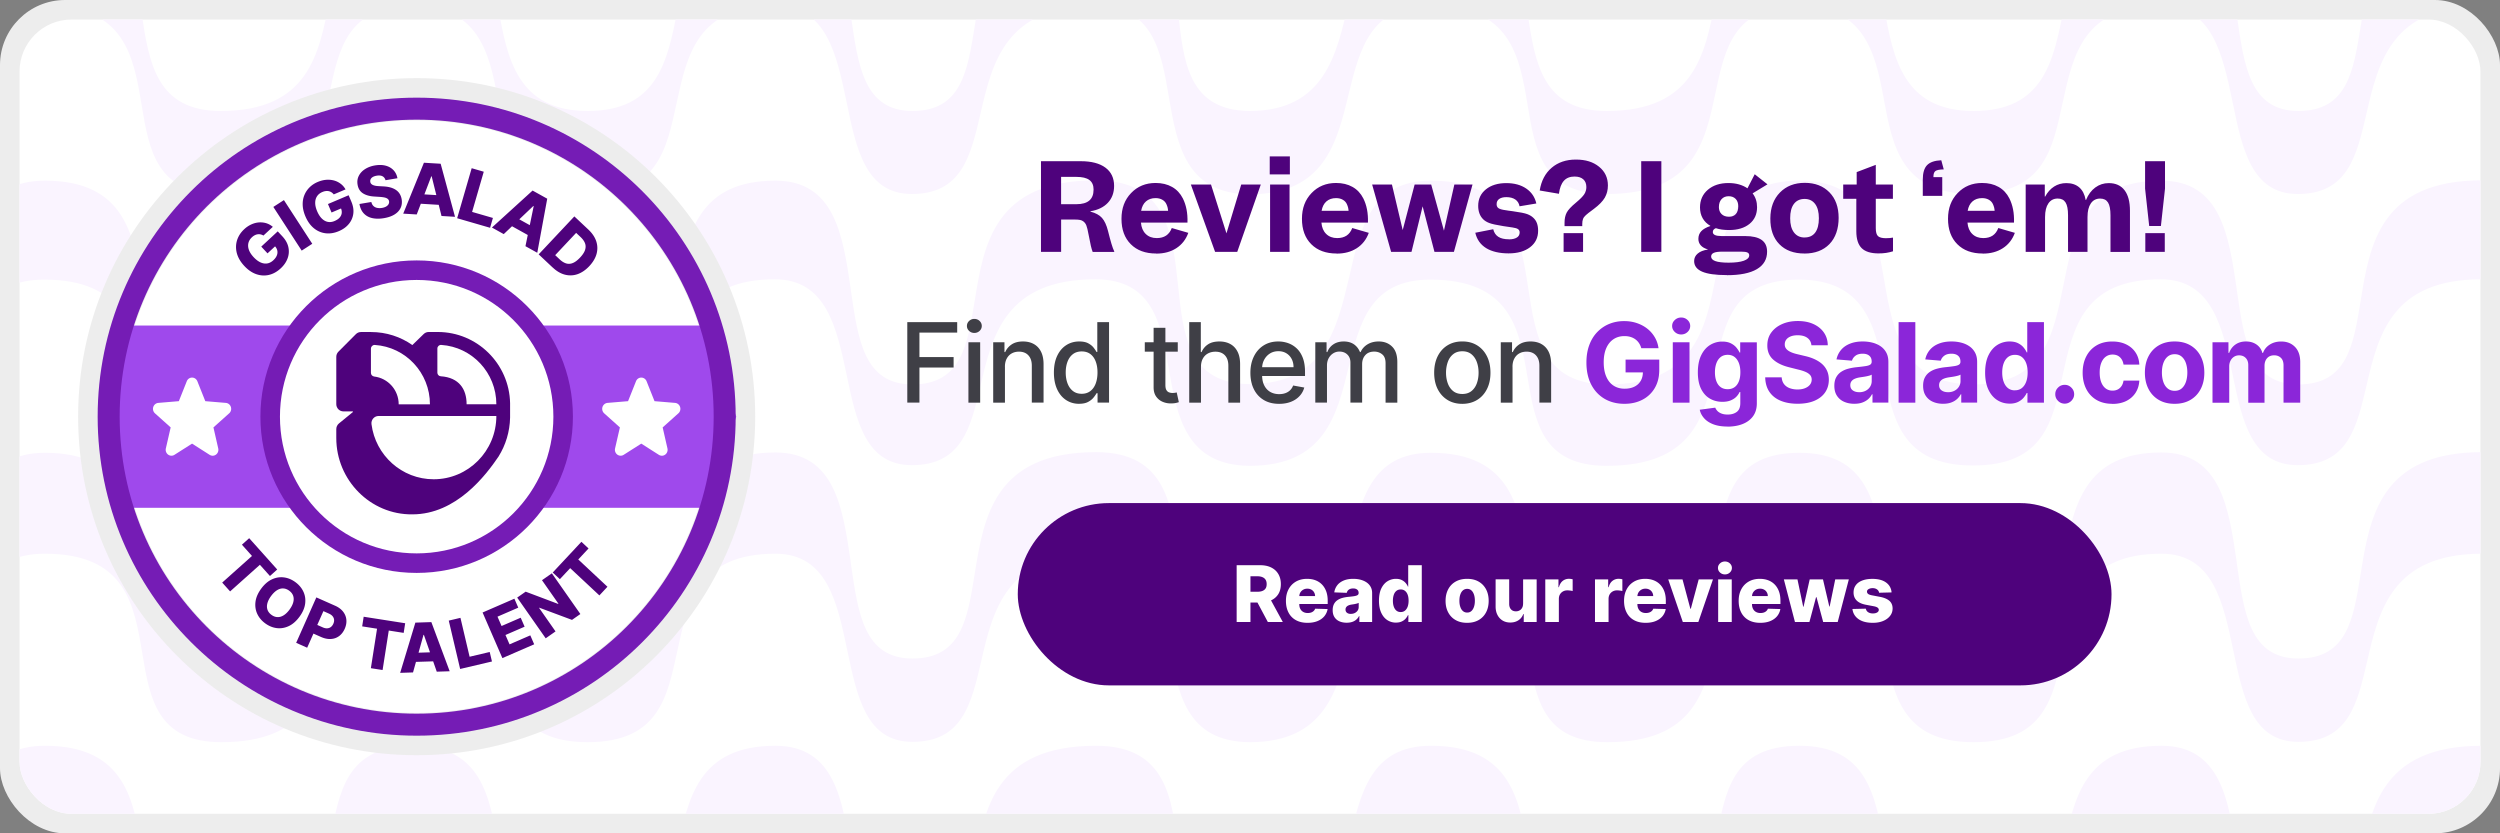
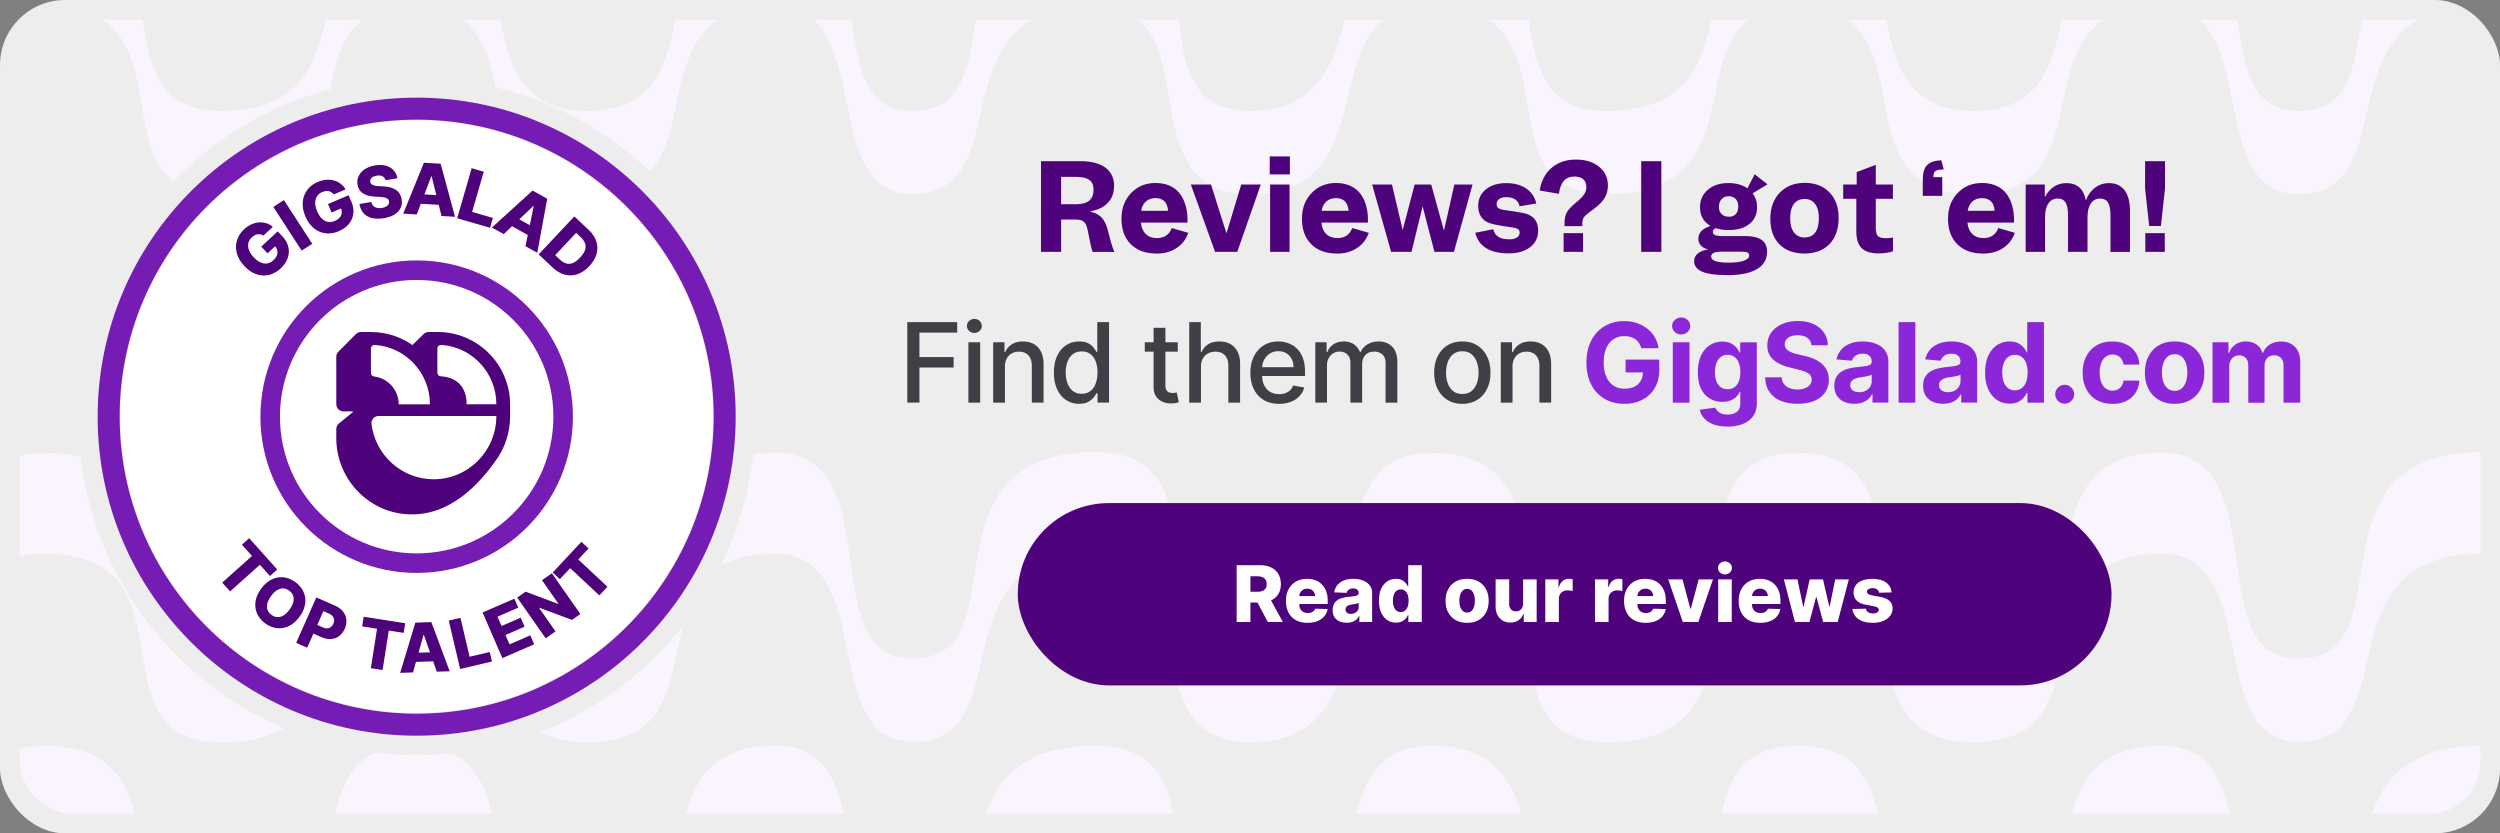
<svg xmlns="http://www.w3.org/2000/svg" viewBox="0 0 768 256">
  <rect x="0" y="0" width="768" height="256" fill="#808080" stroke="none" />
  <defs>
    <clipPath id="clippath">
      <rect id="Mask" width="756" height="244" x="6" y="282" class="cls-1" rx="16" ry="16" />
    </clipPath>
    <clipPath id="clippath-1">
      <rect id="Mask-2" width="756" height="244" x="6" y="6" class="cls-1" data-name="Mask" rx="16" ry="16" />
    </clipPath>
    <clipPath id="clippath-2">
      <rect id="Mask-3" width="756" height="244" x="-782" y="282" class="cls-1" data-name="Mask" rx="16" ry="16" />
    </clipPath>
    <clipPath id="clippath-3">
      <rect id="Mask-4" width="756" height="244" x="-782" y="282" class="cls-1" data-name="Mask" rx="16" ry="16" />
    </clipPath>
    <clipPath id="clippath-4">
      <rect id="Mask-5" width="756" height="244" x="-782" y="6" class="cls-1" data-name="Mask" rx="16" ry="16" />
    </clipPath>
    <style>.cls-1{fill:none}.cls-2{fill:#8b26d9}.cls-3{fill:#751cb5}.cls-4{fill:#4e027c}.cls-9{fill:#fff}.cls-10,.cls-11{fill:#570d87;fill-rule:evenodd}.cls-11{fill:#faf4ff}.cls-12{fill:#ededed}.cls-13{fill:#3f3f46}</style>
  </defs>
  <g id="Read_My_Reviews_dark_" data-name="Read My Reviews (dark)">
    <g id="Banner">
      <g id="Background" style="clip-path:url(#clippath)">
        <path id="Pattern" d="M810.02 335.7c-19.8 0-22.64-15-25.14-29.7-2.4-14.2-4.8-28.2-22.6-28.2-27.6 0-31.7 17.4-35.3 33.1-3 12.9-5.7 24.7-21.1 24.7-14.2 0-17.1-13.9-20-28.1-3.1-14.8-6.2-29.8-22.1-29.8-23.7 0-26.9 15-30.1 29.7-3.1 14.2-5.6 28.2-27.6 28.2s-24.7-14.7-27.4-29.3c-2.6-14.3-6.1-28.5-26.1-28.5s-22.7 13.1-25.6 26.8c-3.2 15.1-6.6 31-33.4 31-19.7 0-22-13.4-24.3-27.3-2.5-15-5.1-30.6-29.9-30.6-18.4 0-21.7 13.4-25.1 27.3-3.58 14.91-7.49 30.51-30.04 30.7h-.4c-19.44-.2-22.25-15.1-24.73-29.7-2.4-14.2-4.8-28.2-22.61-28.2-27.59 0-31.69 17.4-35.29 33.1-3 12.9-5.71 24.7-21.1 24.7-14.2 0-17.1-13.9-20.01-28.1-3.09-14.8-6.19-29.8-22.09-29.8-23.7 0-26.9 15-30.1 29.7-3.1 14.2-5.6 28.2-27.6 28.2s-24.7-14.7-27.4-29.3c-2.6-14.3-6.1-28.5-26.1-28.5s-22.7 13.1-25.6 26.8c-3.2 15.1-6.6 31-33.4 31-19.7 0-22-13.4-24.3-27.3-2.5-15-5.1-30.6-29.9-30.6-18.4 0-21.7 13.4-25.1 27.3-3.6 15-7.55 30.7-30.45 30.7l-.02-25.6c22.9 0 26.87-17.1 30.47-33.5 3.4-15.2 6.7-29.9 25.1-29.9 24.7 0 27.4 17.1 29.9 33.5 2.3 15.2 4.6 29.9 24.3 29.9 26.9 0 30.2-17.4 33.4-34 2.9-15.1 4.9-29.3 25.7-29.3s23.4 15.5 26.1 31.2c2.7 16 6 32.1 27.5 32.1s24.5-15.3 27.6-30.9c3.2-16.1 6.4-32.5 30.1-32.5 18.2 0 20.7 17 23.1 33.4l.1.9c2.19 15 3.9 29.1 18.9 29.1s16.9-12.2 19.1-25.9c2.8-17.5 6-37.5 37.3-37.5 21.7 0 23.5 16.6 25.2 32.8 1.58 15.42 3.18 30.44 21.91 30.6h.34c22.6-.17 26.54-17.18 30.12-33.5 3.4-15.2 6.7-29.9 25.1-29.9 24.7 0 27.4 17.1 29.9 33.5 2.3 15.2 4.6 29.9 24.3 29.9 26.9 0 30.2-17.4 33.4-34 2.9-15.1 4.9-29.3 25.7-29.3s23.4 15.5 26.1 31.2c2.7 16 6 32.1 27.5 32.1s24.5-15.3 27.6-30.9c3.2-16.1 6.4-32.5 30.1-32.5 18.2 0 20.7 17 23.1 33.4l.1.9c2.2 15 3.9 29.1 18.9 29.1s16.9-12.2 19.1-25.9c2.8-17.5 6-37.5 37.3-37.5 21.7 0 23.5 16.6 25.2 32.8 1.6 15.5 3.2 30.6 22.2 30.6h.06l.08 25.6Z" class="cls-10" />
      </g>
    </g>
  </g>
  <g id="Read_My_Reviews_light_" data-name="Read My Reviews (light)">
    <g id="Banner-2" data-name="Banner">
      <g id="Background-2" data-name="Background">
        <rect id="Border" width="768" height="256" class="cls-12" rx="20" ry="20" />
-         <rect id="Background-3" width="756" height="244" x="6" y="6" class="cls-9" data-name="Background" rx="16" ry="16" />
        <g style="clip-path:url(#clippath-1)">
          <g id="Pattern-2" data-name="Pattern">
            <path d="M809.88 291.7V307h-19.3c-3.1-5.5-4.4-12.6-5.6-19.6-2.4-14-4.8-27.8-22.6-27.8-27.6 0-31.7 17.2-35.3 32.7-1.3 5.4-2.5 10.5-4.6 14.7h-31.3c-2.5-5.1-3.8-11.5-5.2-18-3.1-14.5-6.2-29.4-22.1-29.4-23.7 0-26.9 14.8-30.1 29.3-1.4 6.5-2.8 13-6.1 18.1h-42.8c-3.4-5.3-4.7-12.3-6-19.2-2.6-14.2-6.1-28.2-26.1-28.2s-22.7 12.9-25.6 26.5c-1.6 7.4-3.2 15.1-7.8 20.9h-45.1c-2.7-4.8-3.7-11-4.8-17.2-2.5-14.8-5.1-30.2-29.9-30.2-18.4 0-21.7 13.2-25.1 27-1.8 7.3-3.6 14.7-7.8 20.4h-41.87c-3.1-5.5-4.4-12.6-5.6-19.6-2.4-14-4.8-27.8-22.6-27.8-27.61 0-31.7 17.2-35.3 32.7-1.31 5.4-2.5 10.5-4.6 14.7h-31.3c-2.5-5.1-3.81-11.5-5.2-18-3.11-14.5-6.2-29.4-22.11-29.4-23.69 0-26.89 14.8-30.09 29.3-1.4 6.5-2.8 13-6.1 18.1h-42.8c-3.4-5.3-4.7-12.3-6-19.2-2.6-14.2-6.1-28.2-26.1-28.2s-22.7 12.9-25.6 26.5c-1.6 7.4-3.2 15.1-7.8 20.9h-45.1c-2.7-4.8-3.7-11-4.8-17.2-2.5-14.8-5.1-30.2-29.9-30.2-18.4 0-21.7 13.2-25.1 27-1.8 7.3-3.6 14.7-7.8 20.4h-22.9v-15.28c22.9 0 27-16.82 30.7-33.02 3.4-15.1 6.7-29.6 25.1-29.6 24.7 0 27.4 16.9 29.9 33.1 2.3 15 4.6 29.5 24.3 29.5 26.9 0 30.2-17.2 33.4-33.6 2.8-14.8 4.8-29 25.6-29s23.4 15.4 26.1 30.9c2.7 15.8 5.9 31.7 27.4 31.7s24.5-15.1 27.6-30.5c3.2-15.9 6.4-32.1 30.1-32.1 18.2 0 20.7 16.8 23.1 33l.1.9c2.19 14.7 3.9 28.7 18.9 28.7s16.9-12.1 19.1-25.6c2.8-17.3 6-37 37.3-37 21.7 0 23.5 16.4 25.2 32.4 1.59 15.2 3.2 30.2 22.2 30.2v.02c22.62-.16 26.69-16.9 30.37-33.02 3.4-15.1 6.7-29.6 25.1-29.6 24.7 0 27.4 16.9 29.9 33.1 2.3 15 4.6 29.5 24.3 29.5 26.9 0 30.2-17.2 33.4-33.6 2.8-14.8 4.8-29 25.6-29s23.4 15.4 26.1 30.9c2.7 15.8 5.9 31.7 27.4 31.7s24.5-15.1 27.6-30.5c3.2-15.9 6.4-32.1 30.1-32.1 18.2 0 20.7 16.8 23.1 33l.1.9c2.2 14.7 3.9 28.7 18.9 28.7s16.9-12.1 19.1-25.6c2.8-17.3 6-37 37.3-37 21.7 0 23.5 16.4 25.2 32.4 1.6 15.2 3.2 30.2 22.2 30.2ZM809.98 228c-19.8 0-22.4-15-24.9-29.7-2.4-14.2-4.8-28.2-22.6-28.2-27.6 0-31.7 17.4-35.3 33.1-3 12.9-5.7 24.7-21.1 24.7-14.2 0-17-13.8-20-28-3.1-14.8-6.2-29.8-22.1-29.8-23.7 0-26.9 15-30.1 29.7-3.1 14.2-5.6 28.2-27.6 28.2s-24.7-14.7-27.4-29.3c-2.6-14.3-6.1-28.5-26.1-28.5s-22.7 13.1-25.6 26.8c-3.2 15.1-6.6 31-33.4 31-19.7 0-22-13.4-24.3-27.3-2.5-15-5.1-30.6-29.9-30.6-18.4 0-21.7 13.4-25.1 27.3-3.58 14.93-7.65 30.45-30.27 30.6h-.32c-19.51-.16-22.09-15.08-24.58-29.7-2.4-14.2-4.81-28.2-22.6-28.2-27.6 0-31.71 17.4-35.3 33.1-3 12.9-5.7 24.7-21.1 24.7-14.2 0-17-13.8-20-28-3.1-14.8-6.21-29.8-22.1-29.8-23.7 0-26.9 15-30.1 29.7-3.1 14.2-5.6 28.2-27.6 28.2s-24.7-14.7-27.4-29.3c-2.6-14.3-6.1-28.5-26.1-28.5s-22.7 13.1-25.6 26.8c-3.2 15.1-6.6 31-33.4 31-19.7 0-22-13.4-24.3-27.3-2.5-15-5.1-30.6-29.9-30.6-18.4 0-21.7 13.4-25.1 27.3-3.6 15-7.7 30.6-30.6 30.6l-.06-25.7c22.9 0 26.96-16.9 30.66-33.3 3.4-15.2 6.7-29.9 25.1-29.9 24.7 0 27.4 17.1 29.9 33.5 2.3 15.2 4.6 29.9 24.3 29.9 26.9 0 30.2-17.4 33.4-34 2.8-15.1 4.8-29.4 25.6-29.4s23.4 15.5 26.1 31.2c2.7 16 5.9 32.1 27.4 32.1s24.5-15.3 27.6-30.9c3.2-16.1 6.4-32.5 30.1-32.5 18.2 0 20.7 17 23.1 33.4l.1.9c2.19 14.9 3.9 29 18.9 29s16.9-12.2 19.1-25.9c2.8-17.5 6-37.5 37.3-37.5 21.7 0 23.5 16.6 25.2 32.8 1.58 15.42 3.18 30.45 21.92 30.6h.33c22.61-.16 26.64-16.98 30.32-33.3 3.4-15.2 6.7-29.9 25.1-29.9 24.7 0 27.4 17.1 29.9 33.5 2.3 15.2 4.6 29.9 24.3 29.9 26.9 0 30.2-17.4 33.4-34 2.8-15.1 4.8-29.4 25.6-29.4s23.4 15.5 26.1 31.2c2.7 16 5.9 32.1 27.4 32.1s24.5-15.3 27.6-30.9c3.2-16.1 6.4-32.5 30.1-32.5 18.2 0 20.7 17 23.1 33.4l.1.9c2.2 14.9 3.9 29 18.9 29s16.9-12.2 19.1-25.9c2.8-17.5 6-37.5 37.3-37.5 21.7 0 23.5 16.6 25.2 32.8 1.6 15.5 3.2 30.6 22.2 30.6h.06l.04 25.7Z" class="cls-11" />
-             <path d="M809.98 143.1c-19.8 0-22.6-15-25.1-29.5-2.4-14-4.8-27.8-22.6-27.8-27.6 0-31.7 17.2-35.3 32.7-3 12.8-5.7 24.4-21.1 24.4-14.2 0-17.1-13.7-20-27.7-3.1-14.5-6.2-29.4-22.1-29.4-23.7 0-26.9 14.8-30.1 29.3-3.1 14.1-5.6 27.9-27.6 27.9s-24.7-14.5-27.4-28.9c-2.6-14.2-6.1-28.2-26.1-28.2s-22.7 12.9-25.6 26.5c-3.2 15-6.6 30.7-33.4 30.7-19.7 0-22-13.3-24.3-27-2.5-14.8-5.1-30.2-29.9-30.2-18.4 0-21.7 13.2-25.1 27-3.58 14.73-7.46 30.05-30.07 30.2h-.33c-19.5-.17-22.28-15.08-24.77-29.5-2.4-14-4.8-27.8-22.61-27.8-27.59 0-31.69 17.2-35.29 32.7-3 12.8-5.71 24.4-21.1 24.4-14.2 0-17.1-13.7-20.01-27.7-3.09-14.5-6.19-29.4-22.09-29.4-23.7 0-26.9 14.8-30.1 29.3-3.1 14.1-5.6 27.9-27.6 27.9s-24.7-14.5-27.4-28.9c-2.6-14.2-6.1-28.2-26.1-28.2s-22.7 12.9-25.6 26.5c-3.2 15-6.6 30.7-33.4 30.7-19.7 0-22-13.3-24.3-27-2.5-14.8-5.1-30.2-29.9-30.2-18.4 0-21.7 13.2-25.1 27-3.6 14.8-7.5 30.2-30.4 30.2l-.08-25.1c22.9 0 26.88-16.9 30.68-32.9 3.4-15.1 6.7-29.6 25.1-29.6 24.7 0 27.4 16.9 29.9 33.1 2.3 15 4.6 29.5 24.3 29.5 26.9 0 30.2-17.2 33.4-33.6 2.8-14.8 4.8-29 25.6-29s23.4 15.4 26.1 30.9c2.7 15.8 5.9 31.7 27.4 31.7s24.5-15.1 27.6-30.5c3.2-15.9 6.4-32.1 30.1-32.1 18.2 0 20.7 16.8 23.1 33l.1.9c2.19 14.7 3.9 28.7 18.9 28.7s16.9-12.1 19.1-25.6c2.8-17.4 6-37.1 37.3-37.1 21.7 0 23.5 16.4 25.2 32.4 1.58 15.22 3.18 30.04 21.9 30.2h.36c22.58-.18 26.53-16.98 30.31-32.9 3.4-15.1 6.7-29.6 25.1-29.6 24.7 0 27.4 16.9 29.9 33.1 2.3 15 4.6 29.5 24.3 29.5 26.9 0 30.2-17.2 33.4-33.6 2.8-14.8 4.8-29 25.6-29s23.4 15.4 26.1 30.9c2.7 15.8 5.9 31.7 27.4 31.7s24.5-15.1 27.6-30.5c3.2-15.9 6.4-32.1 30.1-32.1 18.2 0 20.7 16.8 23.1 33l.1.9c2.2 14.7 3.9 28.7 18.9 28.7s16.9-12.1 19.1-25.6c2.8-17.4 6-37.1 37.3-37.1 21.7 0 23.5 16.4 25.2 32.4 1.6 15.3 3.2 30.2 22.2 30.2h.07l.03 25.1Z" class="cls-11" />
            <path d="M810.02 59.7c-19.8 0-22.64-15-25.14-29.7-2.4-14.2-4.8-28.2-22.6-28.2-27.6 0-31.7 17.4-35.3 33.1-3 12.9-5.7 24.7-21.1 24.7-14.2 0-17.1-13.9-20-28.1-3.1-14.8-6.2-29.8-22.1-29.8-23.7 0-26.9 15-30.1 29.7-3.1 14.2-5.6 28.2-27.6 28.2s-24.7-14.7-27.4-29.3c-2.6-14.3-6.1-28.5-26.1-28.5s-22.7 13.1-25.6 26.8c-3.2 15.1-6.6 31-33.4 31-19.7 0-22-13.4-24.3-27.3-2.5-15-5.1-30.6-29.9-30.6-18.4 0-21.7 13.4-25.1 27.3-3.58 14.91-7.49 30.51-30.04 30.7h-.4c-19.44-.2-22.25-15.1-24.73-29.7-2.4-14.2-4.8-28.2-22.61-28.2-27.59 0-31.69 17.4-35.29 33.1-3 12.9-5.71 24.7-21.1 24.7-14.2 0-17.1-13.9-20.01-28.1-3.09-14.8-6.19-29.8-22.09-29.8-23.7 0-26.9 15-30.1 29.7-3.1 14.2-5.6 28.2-27.6 28.2s-24.7-14.7-27.4-29.3c-2.6-14.3-6.1-28.5-26.1-28.5s-22.7 13.1-25.6 26.8c-3.2 15.1-6.6 31-33.4 31-19.7 0-22-13.4-24.3-27.3-2.5-15-5.1-30.6-29.9-30.6-18.4 0-21.7 13.4-25.1 27.3-3.6 15-7.55 30.7-30.45 30.7l-.02-25.6c22.9 0 26.87-17.1 30.47-33.5 3.4-15.2 6.7-29.9 25.1-29.9 24.7 0 27.4 17.1 29.9 33.5 2.3 15.2 4.6 29.9 24.3 29.9 26.9 0 30.2-17.4 33.4-34 2.9-15.1 4.9-29.3 25.7-29.3s23.4 15.5 26.1 31.2c2.7 16 6 32.1 27.5 32.1s24.5-15.3 27.6-30.9c3.2-16.1 6.4-32.5 30.1-32.5 18.2 0 20.7 17 23.1 33.4l.1.9c2.19 15 3.9 29.1 18.9 29.1s16.9-12.2 19.1-25.9c2.8-17.5 6-37.5 37.3-37.5 21.7 0 23.5 16.6 25.2 32.8 1.58 15.42 3.18 30.44 21.91 30.6h.34c22.6-.17 26.54-17.18 30.12-33.5 3.4-15.2 6.7-29.9 25.1-29.9 24.7 0 27.4 17.1 29.9 33.5 2.3 15.2 4.6 29.9 24.3 29.9 26.9 0 30.2-17.4 33.4-34 2.9-15.1 4.9-29.3 25.7-29.3s23.4 15.5 26.1 31.2c2.7 16 6 32.1 27.5 32.1s24.5-15.3 27.6-30.9c3.2-16.1 6.4-32.5 30.1-32.5 18.2 0 20.7 17 23.1 33.4l.1.9c2.2 15 3.9 29.1 18.9 29.1s16.9-12.2 19.1-25.9c2.8-17.5 6-37.5 37.3-37.5 21.7 0 23.5 16.6 25.2 32.8 1.6 15.5 3.2 30.6 22.2 30.6h.06l.08 25.6Z" class="cls-11" />
          </g>
        </g>
      </g>
      <g id="Content">
        <g id="Seal">
          <g id="Shape">
            <circle id="Ring" cx="128" cy="128" r="104" class="cls-12" />
            <circle id="Base" cx="128" cy="128" r="91" class="cls-9" />
-             <path id="Bar" d="M215.98 156H40.24l-10.07-28 10.07-28h175.74l10.19 28-10.19 28z" style="fill:#9f49ec" />
            <g id="Frame">
              <circle id="Border-2" cx="128" cy="128" r="48" class="cls-3" data-name="Border" />
              <circle id="Base-2" cx="128" cy="128" r="42" class="cls-9" data-name="Base" />
            </g>
            <path id="Border-3" d="M128 30c-54.12 0-98 43.88-98 98s43.88 98 98 98 98-43.88 98-98-43.88-98-98-98Zm0 189.24c-50.39 0-91.24-40.85-91.24-91.24S77.61 36.76 128 36.76s91.24 40.85 91.24 91.24-40.85 91.24-91.24 91.24Z" class="cls-3" data-name="Border" />
          </g>
          <g id="Content-2" data-name="Content">
            <g id="Logo">
              <path d="M153.19 140.18c2.15-3.47 3.42-7.54 3.51-11.9v-4.43c-.24-12.09-10.1-21.86-22.21-21.86h-2.81c-.58 0-1.13.23-1.55.65l-3.45 3.36c-3.6-2.53-7.99-4-12.71-4h-3.09c-.58 0-1.14.23-1.55.65l-5.37 5.39c-.42.42-.65.98-.65 1.57v14.55c0 1.23.98 2.22 2.2 2.22h2.83c.1 0 .15.13.07.2l-4.29 3.51c-.51.42-.81 1.06-.81 1.73v2.75c0 12.92 10.48 23.58 23.36 23.44 13.55 0 22.63-12.08 26.51-17.8v-.02Z" class="cls-4" />
              <path d="M143.34 124.13c0-4.49-2.24-8.16-7.95-8.54-.58-.04-1.03-.52-1.03-1.11v-7.41c0-.65.54-1.15 1.18-1.11 9.46.61 16.94 8.54 16.94 18.24h-9.14v-.08ZM113.95 107.08v7.48c0 .57.44 1.04 1 1.11 4.24.5 7.53 4.13 7.53 8.54h9.6c0-9.69-7.48-17.63-16.94-18.24-.64-.04-1.18.47-1.18 1.11ZM116.3 127.79c-1.32 0-2.35 1.18-2.18 2.51 1.22 9.55 9.31 16.93 19.1 16.93 10.64 0 19.26-8.7 19.26-19.44H116.3Z" class="cls-9" />
            </g>
            <g id="Text_outline_" data-name="Text (outline)">
              <path d="M80.95 72.38c-.29-.18-.58-.3-.88-.37-.3-.07-.6-.08-.9-.04s-.61.14-.9.29c-.3.15-.59.36-.87.62-.57.53-.93 1.12-1.09 1.78-.16.66-.11 1.36.15 2.09.26.73.74 1.48 1.43 2.22.7.75 1.4 1.29 2.11 1.62.71.33 1.4.44 2.07.34s1.3-.43 1.89-.97c.52-.48.88-.97 1.08-1.48.2-.5.25-1 .15-1.49s-.35-.94-.74-1.37l.58-.43-2.85 2.64-1.92-2.07 5.06-4.69 1.44 1.55c.97 1.05 1.58 2.16 1.83 3.32.25 1.16.17 2.3-.24 3.42-.41 1.12-1.11 2.15-2.12 3.08-1.12 1.04-2.33 1.71-3.62 2.01s-2.6.22-3.91-.24c-1.31-.46-2.54-1.31-3.68-2.55-.89-.96-1.54-1.95-1.95-2.96a7.36 7.36 0 0 1-.56-3.01c.03-1 .26-1.94.69-2.84.43-.9 1.04-1.71 1.82-2.43a8.16 8.16 0 0 1 2.17-1.47c.77-.35 1.54-.56 2.32-.62.78-.06 1.54.02 2.28.24.74.23 1.41.6 2.02 1.12l-2.87 2.66ZM87.22 61.47l8.71 13.42-3.25 2.1-8.71-13.42 3.25-2.1ZM102.53 59.73c-.21-.27-.44-.48-.7-.65s-.54-.28-.83-.35c-.3-.06-.62-.08-.95-.03-.33.04-.68.14-1.03.29-.71.3-1.26.74-1.63 1.31-.37.57-.56 1.24-.56 2.02s.2 1.64.6 2.58c.4.94.88 1.69 1.44 2.24s1.17.89 1.83 1.02c.67.13 1.37.04 2.11-.28.65-.28 1.16-.62 1.52-1.03.36-.41.58-.86.64-1.35s-.01-1.01-.24-1.54l.7-.2-3.58 1.52-1.1-2.6 6.35-2.7.83 1.95c.56 1.32.76 2.57.6 3.74a6.12 6.12 0 0 1-1.38 3.14c-.76.92-1.77 1.65-3.04 2.19-1.4.6-2.77.82-4.09.66-1.32-.16-2.52-.67-3.6-1.55s-1.94-2.09-2.6-3.64c-.51-1.21-.79-2.36-.83-3.45s.12-2.1.49-3.02c.37-.93.91-1.74 1.61-2.44.71-.7 1.55-1.26 2.54-1.67.85-.36 1.7-.58 2.54-.65.84-.07 1.64 0 2.4.2s1.44.54 2.06 1c.62.46 1.12 1.04 1.52 1.74l-3.6 1.53ZM118.43 55.37c-.15-.56-.45-.96-.9-1.21s-1.06-.31-1.8-.19c-.49.08-.89.22-1.2.4-.31.18-.52.4-.65.65s-.17.52-.13.81c.03.24.11.44.25.6.14.16.32.29.54.4.23.1.49.18.8.24.3.06.64.09 1.02.11l1.41.08c.81.04 1.54.15 2.18.33s1.21.44 1.68.76.86.72 1.15 1.19c.29.47.5 1.03.61 1.66.16 1 .05 1.9-.33 2.69-.38.8-1 1.46-1.87 2-.87.54-1.96.91-3.28 1.13-1.32.22-2.5.21-3.55-.02s-1.91-.71-2.59-1.42c-.68-.72-1.13-1.69-1.35-2.92l3.65-.61c.12.5.32.9.62 1.2s.67.5 1.13.6.96.11 1.52.02c.51-.09.94-.23 1.28-.43.34-.2.59-.44.74-.72s.21-.58.16-.9c-.05-.3-.19-.54-.41-.72-.22-.18-.52-.32-.92-.42-.4-.09-.9-.16-1.5-.2l-1.71-.11c-1.42-.08-2.58-.41-3.48-.98-.9-.57-1.45-1.45-1.65-2.65-.17-.98-.05-1.87.36-2.7.41-.82 1.04-1.52 1.91-2.08s1.9-.95 3.09-1.15c1.22-.2 2.32-.17 3.29.09s1.77.73 2.39 1.39c.62.66 1.02 1.48 1.2 2.46l-3.65.61ZM128.02 65.88l-4.15-.25 6.36-15.64 5.14.31 4.41 16.3-4.15-.25-3.02-12.18h-.12l-4.47 11.71Zm-.17-6.32 8.67.53-.18 2.93-8.67-.53.18-2.93ZM140.44 67.04l4.46-15.37 3.71 1.08-3.58 12.35 6.39 1.85-.87 3.02-10.11-2.93ZM154.75 71.92l-3.63-2.02 12.49-11.36 4.5 2.5-3.06 16.61-3.63-2.02 2.53-12.29-.11-.06-9.09 8.64Zm2.57-5.77 7.59 4.22-1.43 2.57-7.59-4.22 1.43-2.57ZM169.79 82.19l-4.31-4.05 10.96-11.66 4.3 4.04c1.19 1.12 1.99 2.31 2.42 3.58.42 1.27.46 2.56.11 3.87s-1.1 2.57-2.23 3.78c-1.14 1.21-2.36 2.04-3.64 2.48s-2.58.48-3.88.14c-1.3-.34-2.54-1.07-3.72-2.19Zm.77-3.8 1.38 1.3c.65.61 1.31 1.02 1.97 1.23.66.2 1.35.17 2.05-.12.71-.28 1.45-.84 2.24-1.68.79-.84 1.3-1.62 1.53-2.34.23-.72.23-1.41-.02-2.06-.25-.65-.71-1.29-1.38-1.92l-1.34-1.26-6.44 6.85ZM74.32 167.33l2.23-2 8.61 9.62-2.23 2-3.09-3.45-9.15 8.18-2.43-2.71 9.15-8.18-3.09-3.46ZM91.99 189.48c-.99 1.35-2.1 2.31-3.31 2.87s-2.44.76-3.69.6c-1.25-.16-2.42-.65-3.52-1.46-1.11-.81-1.92-1.79-2.45-2.93-.52-1.14-.7-2.38-.53-3.7.17-1.32.75-2.66 1.74-4.01.99-1.35 2.1-2.31 3.31-2.87s2.44-.76 3.68-.6c1.25.16 2.42.65 3.53 1.46 1.1.81 1.92 1.78 2.45 2.92.53 1.14.71 2.37.54 3.7-.17 1.32-.75 2.66-1.75 4.02Zm-3.04-2.23c.59-.8.97-1.56 1.15-2.28s.16-1.38-.05-1.97c-.21-.59-.62-1.11-1.21-1.54-.59-.43-1.2-.66-1.83-.69-.63-.03-1.27.15-1.9.54-.63.39-1.24.98-1.83 1.78-.59.8-.97 1.56-1.15 2.28-.18.72-.16 1.38.05 1.97.22.6.62 1.11 1.21 1.54.59.44 1.21.67 1.84.69.63.03 1.26-.15 1.9-.54.63-.39 1.24-.98 1.83-1.78ZM90.98 197.48l6.2-13.96 5.77 2.56c1.04.46 1.86 1.07 2.44 1.81.58.74.92 1.57 1.01 2.48.09.91-.08 1.84-.5 2.8-.43.96-1.01 1.71-1.75 2.25s-1.59.83-2.54.88c-.95.05-1.96-.16-3.03-.64l-3.56-1.58 1.18-2.66 2.93 1.3c.51.23.97.33 1.4.3s.79-.16 1.11-.4.57-.58.76-1c.19-.43.27-.84.23-1.24s-.19-.75-.46-1.08c-.27-.33-.66-.6-1.16-.82l-1.66-.74-4.99 11.24-3.37-1.5ZM111.26 192.42l.46-2.96 12.75 2-.46 2.96-4.58-.72-1.9 12.13-3.6-.56 1.9-12.13-4.58-.72ZM126.89 206.57l-3.96.13 4.67-15.43 4.91-.16 5.63 15.1-3.97.13-3.95-11.31h-.12l-3.22 11.54Zm-.72-5.99 8.29-.26.09 2.8-8.29.26-.09-2.8ZM141.36 205.52l-3.5-14.87 3.59-.85 2.81 11.95 6.18-1.46.69 2.92-9.78 2.3ZM154.33 202.17l-6.08-14.01 9.77-4.24 1.19 2.75-6.38 2.77 1.25 2.87 5.88-2.55 1.2 2.76-5.88 2.55 1.25 2.88 6.38-2.77 1.19 2.75-9.77 4.24ZM169.53 176.12l8.76 12.51-2.57 1.8-10.03-3.74-.08.06 5.05 7.22-3.02 2.12-8.76-12.51 2.6-1.82 9.97 3.76.1-.07-5.05-7.21 3.02-2.11ZM171.99 177.92l-2.19-2.05 8.81-9.43 2.19 2.05-3.16 3.38 8.97 8.38-2.48 2.66-8.97-8.38-3.17 3.39Z" class="cls-4" />
            </g>
            <g id="Stars">
              <path id="Star" d="m70.39 126.98-4.82 4.32 1.47 6.45c.23.98-.36 1.96-1.3 2.2-.45.11-.93.03-1.33-.22L59 136.28l-5.42 3.45c-.83.52-1.91.25-2.42-.61-.24-.41-.32-.9-.21-1.37l1.48-6.45-4.82-4.32a1.87 1.87 0 0 1-.18-2.58c.3-.36.72-.58 1.18-.63l6.33-.53 2.44-6.12c.37-.93 1.39-1.37 2.29-.99.43.18.78.54.96.99l2.44 6.12 6.33.53c.97.09 1.69.97 1.61 1.98-.04.48-.26.92-.61 1.23Z" class="cls-9" />
-               <path id="Star-2" d="m208.39 126.98-4.82 4.32 1.47 6.45c.23.98-.36 1.96-1.3 2.2-.45.11-.93.03-1.33-.22l-5.41-3.45-5.42 3.45c-.83.52-1.91.25-2.42-.61-.24-.41-.32-.9-.21-1.37l1.48-6.45-4.82-4.32a1.87 1.87 0 0 1-.18-2.58c.3-.36.72-.58 1.18-.63l6.33-.53 2.44-6.12c.37-.93 1.39-1.37 2.29-.99.43.18.78.54.96.99l2.44 6.12 6.33.53c.97.09 1.69.97 1.61 1.98-.04.48-.26.92-.61 1.23Z" class="cls-9" data-name="Star" />
            </g>
          </g>
        </g>
        <g id="Content-3" data-name="Content">
          <g id="Button">
            <rect id="Base-3" width="336" height="56" x="312.66" y="154.55" class="cls-4" data-name="Base" rx="28" ry="28" />
            <g id="Read_our_reviews_outline_" data-name="Read our reviews (outline)">
              <path d="M379.9 191.08v-17.45h7.21c1.31 0 2.44.23 3.39.7s1.69 1.14 2.2 2.01c.52.87.78 1.9.78 3.1s-.26 2.24-.79 3.08-1.28 1.49-2.25 1.93-2.12.66-3.45.66h-4.56v-3.32h3.78c.64 0 1.17-.08 1.6-.25.43-.17.75-.42.98-.77s.33-.79.33-1.33-.11-.99-.33-1.34-.55-.62-.98-.8c-.43-.18-.96-.27-1.59-.27h-2.08v14.05h-4.22Zm9.83-7.98 4.35 7.98h-4.6l-4.26-7.98h4.52ZM401.66 191.33c-1.37 0-2.55-.27-3.54-.81a5.511 5.511 0 0 1-2.28-2.33c-.53-1.01-.8-2.21-.8-3.6s.27-2.54.8-3.55 1.29-1.8 2.26-2.37c.97-.56 2.12-.85 3.43-.85.93 0 1.78.14 2.56.43.77.29 1.44.72 2 1.29.56.57 1 1.27 1.31 2.1.31.83.47 1.79.47 2.86v1.04h-11.38v-2.42h7.5c0-.44-.11-.84-.32-1.18-.2-.35-.48-.62-.84-.81-.36-.2-.76-.29-1.22-.29s-.88.1-1.25.31-.66.49-.88.84c-.22.36-.33.76-.34 1.21v2.46c0 .53.11 1 .32 1.4.21.4.51.71.9.93.39.22.85.33 1.38.33.37 0 .71-.05 1.01-.15.3-.1.56-.25.78-.45.22-.2.38-.44.49-.73l3.83.11c-.16.86-.51 1.6-1.04 2.24-.54.63-1.24 1.12-2.11 1.47-.87.35-1.88.52-3.02.52ZM413.71 191.3c-.84 0-1.58-.14-2.22-.42s-1.15-.71-1.53-1.28c-.37-.57-.56-1.29-.56-2.15 0-.73.13-1.34.38-1.84s.61-.91 1.06-1.22c.45-.31.97-.55 1.55-.71.58-.16 1.21-.27 1.88-.33.74-.07 1.34-.14 1.8-.22s.79-.19.99-.33c.21-.15.31-.35.31-.62v-.04c0-.44-.15-.78-.45-1.01-.3-.24-.71-.36-1.22-.36-.55 0-.99.12-1.33.36-.33.24-.55.57-.64.99l-3.84-.14c.11-.8.41-1.51.88-2.14.47-.63 1.13-1.12 1.96-1.48.83-.36 1.83-.54 3-.54.83 0 1.6.1 2.31.29.7.2 1.32.48 1.84.85s.93.83 1.21 1.37c.29.54.43 1.16.43 1.85v8.9h-3.92v-1.82h-.1c-.23.44-.53.82-.89 1.12-.36.31-.78.54-1.27.69-.49.15-1.03.23-1.64.23Zm1.28-2.72c.45 0 .85-.09 1.21-.27s.65-.43.87-.75c.22-.32.32-.69.32-1.12v-1.24c-.12.06-.26.12-.43.17-.17.05-.35.1-.55.14-.2.05-.4.09-.61.12-.21.03-.41.07-.61.09-.39.06-.73.16-1 .29-.28.13-.49.3-.63.51-.15.21-.22.45-.22.74 0 .43.16.76.46.99.31.23.7.34 1.18.34ZM428.85 191.27c-.97 0-1.84-.25-2.63-.75s-1.42-1.25-1.89-2.25-.71-2.24-.71-3.72.24-2.81.73-3.8c.49-.99 1.13-1.73 1.92-2.21a4.86 4.86 0 0 1 2.56-.72c.69 0 1.28.12 1.76.35.49.24.89.54 1.21.91.32.37.56.75.72 1.15h.08v-6.6h4.17v17.45h-4.12v-2.12h-.13c-.18.4-.43.78-.75 1.13-.32.35-.73.64-1.21.85-.49.22-1.06.32-1.72.32Zm1.45-3.25c.51 0 .94-.14 1.3-.43.36-.29.63-.69.83-1.21.19-.52.29-1.14.29-1.84s-.09-1.33-.29-1.85c-.19-.52-.47-.91-.83-1.19-.36-.28-.79-.42-1.3-.42s-.95.14-1.31.43c-.36.28-.63.68-.81 1.2s-.28 1.13-.28 1.83.09 1.32.28 1.84c.19.52.46.93.81 1.21.35.29.79.43 1.31.43ZM450.7 191.33c-1.38 0-2.56-.28-3.54-.85-.99-.56-1.74-1.35-2.28-2.37s-.8-2.19-.8-3.53.27-2.53.8-3.54 1.29-1.8 2.28-2.37c.99-.56 2.17-.85 3.54-.85s2.56.28 3.54.85c.99.57 1.74 1.36 2.28 2.37.53 1.01.8 2.19.8 3.54s-.27 2.52-.8 3.53a5.783 5.783 0 0 1-2.28 2.37c-.99.57-2.17.85-3.54.85Zm.03-3.15c.5 0 .92-.15 1.27-.46s.61-.73.8-1.28.28-1.18.28-1.89-.09-1.36-.28-1.91-.45-.97-.8-1.28c-.35-.31-.77-.46-1.27-.46s-.95.15-1.31.46c-.36.31-.62.73-.81 1.28-.19.55-.28 1.18-.28 1.91s.09 1.35.28 1.89c.18.55.45.97.81 1.28.35.31.79.46 1.31.46ZM467.9 185.43v-7.44h4.16v13.09h-3.97v-2.44h-.14c-.29.8-.78 1.44-1.48 1.9-.7.47-1.54.7-2.52.7-.89 0-1.68-.2-2.35-.61-.68-.41-1.2-.98-1.58-1.72s-.57-1.6-.57-2.59v-8.34h4.17v7.53c0 .71.19 1.27.56 1.68s.87.61 1.51.61c.42 0 .79-.09 1.12-.28.33-.18.6-.45.79-.81.2-.35.29-.79.29-1.29ZM474.71 191.08v-13.09h4.05v2.39h.14c.24-.86.63-1.51 1.17-1.93a2.99 2.99 0 0 1 1.88-.64c.19 0 .39.01.6.04.21.03.39.06.57.11v3.62c-.2-.07-.46-.12-.78-.16a7.05 7.05 0 0 0-.86-.06c-.49 0-.94.11-1.33.33-.39.22-.7.52-.93.91-.22.39-.34.85-.34 1.37v7.11h-4.17ZM489.98 191.08v-13.09h4.05v2.39h.14c.24-.86.63-1.51 1.17-1.93a2.99 2.99 0 0 1 1.88-.64c.19 0 .39.01.6.04.21.03.39.06.57.11v3.62c-.2-.07-.46-.12-.78-.16a7.05 7.05 0 0 0-.86-.06c-.49 0-.94.11-1.33.33-.39.22-.7.52-.93.91-.22.39-.34.85-.34 1.37v7.11h-4.17ZM505.53 191.33c-1.37 0-2.55-.27-3.54-.81a5.511 5.511 0 0 1-2.28-2.33c-.53-1.01-.8-2.21-.8-3.6s.27-2.54.8-3.55 1.29-1.8 2.26-2.37c.97-.56 2.12-.85 3.43-.85.93 0 1.78.14 2.56.43.77.29 1.44.72 2 1.29.56.57 1 1.27 1.31 2.1.31.83.47 1.79.47 2.86v1.04h-11.38v-2.42h7.5c0-.44-.11-.84-.32-1.18-.2-.35-.48-.62-.84-.81-.36-.2-.76-.29-1.22-.29s-.88.1-1.25.31-.66.49-.88.84c-.22.36-.33.76-.34 1.21v2.46c0 .53.11 1 .32 1.4.21.4.51.71.9.93.39.22.85.33 1.38.33.37 0 .71-.05 1.01-.15.3-.1.56-.25.78-.45.22-.2.38-.44.49-.73l3.83.11c-.16.86-.51 1.6-1.04 2.24-.54.63-1.24 1.12-2.11 1.47-.87.35-1.88.52-3.02.52ZM526.22 177.99l-4.49 13.09h-4.77l-4.48-13.09h4.39l2.41 9.02h.14l2.42-9.02h4.39ZM529.9 176.46c-.58 0-1.09-.19-1.51-.58-.42-.39-.63-.86-.63-1.41s.21-1.01.63-1.4c.42-.39.92-.58 1.51-.58s1.09.19 1.51.58.63.86.63 1.4-.21 1.02-.63 1.41-.92.58-1.51.58Zm-2.08 14.62v-13.09h4.17v13.09h-4.17ZM540.74 191.33c-1.37 0-2.55-.27-3.54-.81a5.511 5.511 0 0 1-2.28-2.33c-.53-1.01-.8-2.21-.8-3.6s.27-2.54.8-3.55 1.29-1.8 2.26-2.37c.97-.56 2.12-.85 3.43-.85.93 0 1.78.14 2.56.43.77.29 1.44.72 2 1.29.56.57 1 1.27 1.31 2.1.31.83.47 1.79.47 2.86v1.04h-11.38v-2.42h7.5c0-.44-.11-.84-.32-1.18-.2-.35-.48-.62-.84-.81-.36-.2-.76-.29-1.22-.29s-.88.1-1.25.31-.66.49-.88.84c-.22.36-.33.76-.34 1.21v2.46c0 .53.11 1 .32 1.4.21.4.51.71.9.93.39.22.85.33 1.38.33.37 0 .71-.05 1.01-.15.3-.1.56-.25.78-.45.22-.2.38-.44.49-.73l3.83.11c-.16.86-.51 1.6-1.04 2.24-.54.63-1.24 1.12-2.11 1.47-.87.35-1.88.52-3.02.52ZM551.41 191.08 548 177.99h4.18l1.76 8.39h.11l1.89-8.39h4.08l1.94 8.33h.11l1.71-8.33h4.18l-3.42 13.09h-4.46l-2.05-7.63h-.14l-2.04 7.63h-4.47ZM581.09 181.99l-3.83.1c-.04-.27-.15-.52-.32-.73-.18-.21-.41-.38-.69-.5-.28-.12-.61-.18-.98-.18-.48 0-.89.1-1.23.29-.34.19-.5.46-.5.78 0 .26.1.48.31.67s.59.34 1.15.45l2.52.48c1.31.25 2.28.67 2.92 1.24.64.58.96 1.35.97 2.3 0 .9-.27 1.68-.8 2.34-.53.67-1.24 1.18-2.15 1.55-.91.37-1.95.55-3.12.55-1.87 0-3.34-.38-4.42-1.15-1.08-.77-1.69-1.8-1.85-3.1l4.12-.1c.09.48.33.84.71 1.09s.87.38 1.46.38c.53 0 .97-.1 1.3-.3.33-.2.5-.46.51-.79 0-.3-.14-.53-.39-.71-.26-.18-.66-.32-1.2-.42l-2.28-.43c-1.31-.24-2.29-.68-2.93-1.33-.64-.64-.96-1.47-.95-2.47 0-.88.23-1.62.7-2.25s1.14-1.1 2.01-1.43 1.89-.49 3.08-.49c1.77 0 3.17.37 4.19 1.11 1.02.74 1.59 1.76 1.7 3.06Z" class="cls-9" />
            </g>
          </g>
          <g id="Text_outline_-2" data-name="Text (outline)">
            <path d="M332.82 68.02c-.29-.22-.62-.37-1.01-.45-.38-.08-.97-.13-1.76-.13h-4.07v9.94h-6.19V49.52h12.2c3.29 0 5.82.66 7.6 1.98 1.78 1.32 2.66 3.19 2.66 5.62 0 2.09-.64 3.81-1.91 5.17-1.27 1.36-3.06 2.23-5.36 2.61v.11c1.58.41 2.77 1.05 3.55 1.93.78.88 1.4 2.21 1.85 4.01.41 1.63.76 2.95 1.06 3.94.3 1 .58 1.77.85 2.32v.18h-6.62c-.19-.48-.38-1.11-.56-1.89-.18-.78-.41-1.93-.7-3.44-.24-1.32-.46-2.24-.67-2.77-.2-.53-.51-.95-.92-1.26Zm3.13-9.76c0-1.34-.43-2.33-1.3-2.97-.86-.64-2.2-.95-4-.95h-4.68v8.39h4.68c1.78 0 3.1-.37 3.98-1.12.88-.74 1.31-1.86 1.31-3.35ZM355.17 77.88c-3.29 0-5.89-.95-7.79-2.86-1.91-1.91-2.86-4.51-2.86-7.79s.98-5.86 2.95-7.92 4.48-3.1 7.52-3.1c1.94 0 3.63.4 5.06 1.21 1.43.8 2.54 1.99 3.33 3.55.5 1.01.88 2.12 1.12 3.35.24 1.22.34 2.58.29 4.07H350.5c.12 1.49.61 2.65 1.48 3.49.86.84 1.99 1.26 3.38 1.26 1.15 0 2.11-.26 2.88-.77.77-.52 1.34-1.29 1.73-2.32l5.08 1.48c-.74 2.04-1.97 3.61-3.69 4.72s-3.77 1.66-6.17 1.66Zm3.17-15.12c-.26-.6-.69-1.07-1.28-1.4-.59-.34-1.28-.5-2.07-.5-1.2 0-2.18.34-2.95 1.01-.77.67-1.26 1.63-1.48 2.88h8.28c-.02-.36-.08-.7-.16-1.03-.08-.32-.2-.64-.34-.95ZM381.31 56.68h6.01l-7.24 20.7h-6.8l-7.45-20.7h6.19l4.75 15.01 4.54-15.01ZM396.25 53.58h-6.19v-5.54h6.19v5.54Zm-6.08 23.8v-20.7h5.98v20.7h-5.98ZM410.61 77.88c-3.29 0-5.89-.95-7.79-2.86-1.91-1.91-2.86-4.51-2.86-7.79s.98-5.86 2.95-7.92 4.48-3.1 7.52-3.1c1.94 0 3.63.4 5.06 1.21 1.43.8 2.54 1.99 3.33 3.55.5 1.01.88 2.12 1.12 3.35.24 1.22.34 2.58.29 4.07h-14.29c.12 1.49.61 2.65 1.48 3.49.86.84 1.99 1.26 3.38 1.26 1.15 0 2.11-.26 2.88-.77.77-.52 1.34-1.29 1.73-2.32l5.08 1.48c-.74 2.04-1.97 3.61-3.69 4.72s-3.77 1.66-6.17 1.66Zm3.17-15.12c-.26-.6-.69-1.07-1.28-1.4-.59-.34-1.28-.5-2.07-.5-1.2 0-2.18.34-2.95 1.01-.77.67-1.26 1.63-1.48 2.88h8.28c-.02-.36-.08-.7-.16-1.03-.08-.32-.2-.64-.34-.95ZM446.65 77.38h-5.98l-3.64-14-3.42 14h-6.26l-5.83-20.7h6.08l3.31 14 3.67-14h5.08l3.92 14.18 3.2-14.18h5.58l-5.72 20.7ZM463.53 73.53c1.06 0 1.87-.19 2.45-.56.58-.37.86-.89.86-1.57 0-.41-.15-.73-.45-.97-.3-.24-.86-.42-1.67-.54-.24-.05-.69-.11-1.35-.2-.66-.08-1.18-.16-1.57-.23-2.09-.34-3.52-.65-4.3-.95-.78-.3-1.41-.69-1.89-1.17-.5-.5-.88-1.1-1.13-1.78-.25-.68-.38-1.46-.38-2.32 0-2.11.79-3.8 2.38-5.08 1.58-1.27 3.67-1.91 6.26-1.91 2.45 0 4.49.56 6.12 1.67 1.63 1.12 2.66 2.65 3.1 4.59l-5.15.86c-.17-.91-.61-1.61-1.31-2.09-.71-.48-1.63-.72-2.75-.72-.94 0-1.67.19-2.2.56-.53.37-.79.91-.79 1.6 0 .48.14.85.43 1.12.29.26.8.47 1.55.61.34.07.86.16 1.57.25.71.1 1.16.16 1.35.18 2.26.31 3.76.61 4.52.9.76.29 1.37.66 1.85 1.12.5.46.88 1.01 1.12 1.67s.36 1.43.36 2.32c0 2.11-.82 3.8-2.47 5.06-1.64 1.26-3.85 1.89-6.61 1.89s-5.15-.54-6.89-1.62c-1.74-1.08-2.85-2.65-3.33-4.72l5.51-1.08c.24 1.03.76 1.81 1.55 2.32.79.52 1.88.77 3.28.77ZM483.76 54.23c-1.44 0-2.55.43-3.33 1.3-.78.86-1.29 2.2-1.53 4l-5.9-1.01c.48-2.98 1.7-5.3 3.67-6.98 1.97-1.68 4.45-2.52 7.45-2.52s5.3.73 7.11 2.2c1.81 1.46 2.72 3.38 2.72 5.76 0 1.39-.32 2.64-.95 3.74-.64 1.1-1.76 2.26-3.37 3.46-1.37 1.01-2.18 1.64-2.45 1.91-.43.38-.73.78-.88 1.19-.16.41-.23.94-.23 1.58v.61h-5.44v-1.08c0-1.2.22-2.22.65-3.06.43-.84 1.39-1.87 2.88-3.1 1.27-1.06 2.12-1.92 2.54-2.59.42-.67.63-1.39.63-2.16 0-1.03-.31-1.83-.94-2.39s-1.5-.85-2.63-.85Zm2.56 23.15h-5.98v-5.76h5.98v5.76ZM504.18 77.38V49.52h6.19v27.86h-6.19ZM530.49 84.51c-3.43 0-5.96-.35-7.6-1.06-1.63-.71-2.45-1.79-2.45-3.26 0-.91.37-1.68 1.1-2.3.73-.62 1.76-1.03 3.08-1.22v-.07c-.94-.26-1.65-.67-2.14-1.22-.49-.55-.74-1.21-.74-1.98 0-.96.3-1.76.9-2.39.6-.64 1.52-1.16 2.77-1.57v-.07c-1.03-.6-1.82-1.38-2.36-2.34-.54-.96-.81-2.06-.81-3.31 0-2.23.8-4.04 2.41-5.42s3.72-2.07 6.34-2.07c1.15 0 2.22.14 3.2.41.98.28 1.86.68 2.63 1.21l2.23-4.32 3.92 3.1-4.57 2.77c.46.6.8 1.25 1.03 1.96.23.71.34 1.47.34 2.29 0 2.16-.77 3.87-2.32 5.13-1.55 1.26-3.64 1.89-6.28 1.89-.79 0-1.53-.05-2.21-.14-.68-.1-1.3-.24-1.85-.43-.31.12-.55.28-.7.47-.16.19-.23.43-.23.72 0 .41.22.71.67.92.44.2 1.12.31 2.03.31h7.24c2.26 0 3.94.4 5.06 1.19s1.67 1.99 1.67 3.6c0 2.35-1.05 4.15-3.15 5.38-2.1 1.24-5.17 1.85-9.2 1.85Zm6.88-6.05c0-.41-.18-.7-.54-.88s-.97-.27-1.84-.27h-5.98c-1.15 0-2 .12-2.54.36s-.81.62-.81 1.15c0 .62.44 1.09 1.33 1.4.89.31 2.23.47 4.03.47 2.02 0 3.58-.2 4.68-.59 1.1-.4 1.66-.94 1.66-1.64Zm-9.33-14.9c0 .94.28 1.67.83 2.21.55.54 1.31.81 2.27.81s1.61-.28 2.11-.83c.49-.55.74-1.36.74-2.41 0-.94-.26-1.68-.79-2.23s-1.25-.83-2.16-.83-1.64.3-2.18.9c-.54.6-.81 1.39-.81 2.38ZM554.32 77.88c-3.26 0-5.83-.95-7.7-2.86s-2.8-4.55-2.77-7.94c.02-3.31 1.01-5.96 2.95-7.94 1.94-1.98 4.49-2.97 7.63-2.97s5.66.97 7.56 2.9c1.9 1.93 2.84 4.55 2.84 7.87s-.94 6.11-2.83 8.05c-1.88 1.93-4.45 2.9-7.69 2.9Zm.04-4.93c1.44 0 2.53-.5 3.28-1.51.74-1.01 1.12-2.47 1.12-4.39s-.38-3.36-1.15-4.39c-.77-1.03-1.85-1.55-3.24-1.55s-2.51.51-3.28 1.53-1.15 2.49-1.15 4.41.39 3.32 1.17 4.36c.78 1.03 1.87 1.55 3.26 1.55ZM579.45 73.17c.36 0 .71-.01 1.04-.04.34-.02.68-.07 1.04-.14v4.21c-.7.22-1.4.38-2.11.49s-1.48.16-2.32.16c-2.38 0-4.11-.54-5.2-1.62-1.09-1.08-1.64-2.81-1.64-5.18v-9.97h-4.03v-4.39h4.14v-3.82l5.87-2.23v6.05h5.26v4.39h-5.26v9c0 1.2.22 2.02.67 2.45.44.43 1.29.65 2.54.65ZM593.96 54.41h2.7v5.76h-5.98V55.2c0-2.06.44-3.55 1.31-4.46.88-.91 2.33-1.42 4.37-1.51l.76 2.81c-1.27.02-2.12.19-2.54.49-.42.3-.63.88-.63 1.75v.14ZM609.08 77.88c-3.29 0-5.89-.95-7.79-2.86-1.91-1.91-2.86-4.51-2.86-7.79s.98-5.86 2.95-7.92 4.48-3.1 7.52-3.1c1.94 0 3.63.4 5.06 1.21 1.43.8 2.54 1.99 3.33 3.55.5 1.01.88 2.12 1.12 3.35.24 1.22.34 2.58.29 4.07h-14.29c.12 1.49.61 2.65 1.48 3.49.86.84 1.99 1.26 3.38 1.26 1.15 0 2.11-.26 2.88-.77.77-.52 1.34-1.29 1.73-2.32l5.08 1.48c-.74 2.04-1.97 3.61-3.69 4.72s-3.77 1.66-6.17 1.66Zm3.17-15.12c-.26-.6-.69-1.07-1.28-1.4-.59-.34-1.28-.5-2.07-.5-1.2 0-2.18.34-2.95 1.01-.77.67-1.26 1.63-1.48 2.88h8.28c-.02-.36-.08-.7-.16-1.03-.08-.32-.2-.64-.34-.95ZM622.29 77.38v-20.7h5.87v3.71h.11c.72-1.34 1.64-2.37 2.75-3.08s2.37-1.06 3.76-1.06c1.63 0 2.95.44 3.96 1.31 1.01.88 1.67 2.17 1.98 3.87h.11c.67-1.66 1.62-2.93 2.84-3.83 1.22-.9 2.6-1.35 4.14-1.35 2.11 0 3.73.73 4.84 2.18 1.12 1.45 1.67 3.56 1.67 6.32v12.64h-5.98V66.12c0-1.8-.25-3.1-.76-3.91S646.27 61 645.17 61c-1.22 0-2.18.49-2.86 1.48-.68.98-1.03 2.39-1.03 4.21v10.69h-5.98V66.11c0-1.8-.25-3.1-.76-3.91s-1.31-1.21-2.41-1.21c-1.22 0-2.18.49-2.86 1.48-.68.98-1.03 2.39-1.03 4.21v10.69h-5.98ZM658.97 57.94v-8.42h6.12v8.42l-1.26 11.48h-3.6l-1.26-11.48Zm6.05 19.44h-5.98v-5.76h5.98v5.76Z" class="cls-4" />
            <path d="M278.72 123.69V98.96h15.33v3.21h-11.6v7.53h10.5v3.2h-10.5v10.78h-3.73ZM299.32 102.28c-.63 0-1.17-.21-1.61-.63-.45-.42-.67-.93-.67-1.52s.22-1.1.67-1.53c.45-.42.98-.63 1.61-.63s1.17.21 1.61.63c.45.42.67.93.67 1.53s-.22 1.09-.67 1.52c-.45.42-.98.63-1.61.63Zm-1.82 21.41v-18.55h3.61v18.55h-3.61ZM308.72 112.68v11.01h-3.61v-18.55h3.46v3.02h.23c.43-.98 1.1-1.77 2.01-2.37.91-.6 2.07-.89 3.46-.89 1.26 0 2.37.26 3.32.79s1.69 1.31 2.21 2.35.78 2.32.78 3.85v11.8h-3.61v-11.36c0-1.34-.35-2.4-1.05-3.16-.7-.76-1.66-1.14-2.89-1.14-.84 0-1.58.18-2.23.54-.65.36-1.16.89-1.53 1.59-.38.7-.56 1.54-.56 2.52ZM331.51 124.05c-1.5 0-2.83-.38-4-1.15-1.17-.77-2.09-1.87-2.75-3.3s-1-3.15-1-5.15.34-3.72 1.01-5.14 1.6-2.52 2.77-3.27c1.17-.76 2.51-1.14 4-1.14 1.15 0 2.08.19 2.78.57.7.38 1.25.83 1.64 1.33.39.51.69.95.91 1.34h.22v-9.19h3.61v24.73h-3.53v-2.89h-.3c-.22.39-.53.85-.94 1.35-.41.51-.96.95-1.67 1.33-.71.38-1.63.57-2.75.57Zm.8-3.08c1.04 0 1.92-.28 2.64-.83.72-.55 1.27-1.32 1.64-2.3s.56-2.12.56-3.43-.19-2.41-.56-3.38-.91-1.72-1.63-2.26-1.6-.81-2.66-.81-1.99.28-2.72.85c-.72.56-1.27 1.33-1.64 2.31s-.55 2.07-.55 3.3.18 2.35.55 3.34.92 1.77 1.65 2.35c.73.58 1.63.86 2.7.86ZM361.81 105.14v2.9h-10.13v-2.9h10.13Zm-7.41-4.44h3.61v17.54c0 .7.1 1.23.31 1.58.21.35.48.59.81.71s.7.19 1.09.19c.29 0 .54-.02.76-.06.22-.04.39-.07.51-.1l.65 2.98c-.21.08-.51.16-.89.25s-.87.13-1.45.14c-.95.02-1.83-.15-2.66-.51-.82-.35-1.48-.9-1.99-1.64-.51-.74-.76-1.67-.76-2.79V100.7ZM368.94 112.68v11.01h-3.61V98.96h3.56v9.2h.23c.43-1 1.1-1.79 1.99-2.38.89-.59 2.06-.88 3.5-.88 1.27 0 2.38.26 3.34.79.95.52 1.69 1.3 2.22 2.34.53 1.03.79 2.32.79 3.87v11.8h-3.61v-11.36c0-1.36-.35-2.42-1.05-3.17s-1.67-1.13-2.92-1.13c-.85 0-1.62.18-2.29.54-.67.36-1.2.89-1.58 1.59s-.57 1.54-.57 2.52ZM392.94 124.06c-1.83 0-3.4-.39-4.71-1.18-1.32-.79-2.33-1.89-3.04-3.32s-1.07-3.1-1.07-5.03.36-3.57 1.07-5.02c.71-1.45 1.71-2.58 2.99-3.39 1.28-.81 2.79-1.22 4.51-1.22 1.05 0 2.06.17 3.04.52s1.86.89 2.64 1.63c.78.74 1.4 1.7 1.85 2.88s.68 2.61.68 4.29v1.28h-14.74v-2.7h11.21c0-.95-.19-1.79-.58-2.53-.39-.74-.93-1.32-1.62-1.74-.7-.43-1.51-.64-2.45-.64-1.01 0-1.9.25-2.65.74s-1.33 1.14-1.74 1.93c-.41.79-.61 1.65-.61 2.58v2.11c0 1.24.22 2.29.66 3.16.44.87 1.05 1.53 1.84 1.99.79.45 1.71.68 2.76.68.68 0 1.31-.1 1.87-.3s1.05-.49 1.46-.89c.41-.39.72-.88.94-1.46l3.42.62a6.053 6.053 0 0 1-1.47 2.64c-.7.75-1.59 1.34-2.64 1.75-1.06.41-2.26.62-3.62.62ZM404.06 123.69v-18.55h3.46v3.02h.23c.39-1.02 1.02-1.82 1.9-2.4.88-.58 1.93-.86 3.15-.86s2.28.29 3.12.87c.84.58 1.46 1.38 1.87 2.39h.19c.44-.99 1.15-1.78 2.11-2.37.97-.59 2.12-.89 3.45-.89 1.68 0 3.06.53 4.12 1.58 1.07 1.05 1.6 2.64 1.6 4.77v12.44h-3.61v-12.1c0-1.26-.34-2.17-1.03-2.73-.68-.56-1.5-.85-2.45-.85-1.18 0-2.09.36-2.74 1.08-.65.72-.98 1.64-.98 2.77v11.82h-3.6v-12.33c0-1.01-.31-1.81-.94-2.43-.63-.61-1.44-.92-2.45-.92-.68 0-1.31.18-1.89.54-.58.36-1.04.86-1.39 1.49-.35.64-.53 1.37-.53 2.21v11.43h-3.61ZM449.22 124.06c-1.74 0-3.26-.4-4.55-1.2s-2.3-1.91-3.02-3.34c-.72-1.43-1.07-3.11-1.07-5.02s.36-3.61 1.07-5.05c.72-1.44 1.72-2.56 3.02-3.36s2.81-1.2 4.55-1.2 3.26.4 4.55 1.2 2.3 1.92 3.02 3.36c.72 1.44 1.08 3.12 1.08 5.05s-.36 3.59-1.08 5.02c-.72 1.43-1.72 2.55-3.02 3.34s-2.81 1.2-4.55 1.2Zm.01-3.03c1.13 0 2.06-.3 2.8-.89s1.29-1.39 1.65-2.38c.36-.99.54-2.08.54-3.27s-.18-2.27-.54-3.27c-.36-.99-.91-1.79-1.65-2.4-.74-.6-1.67-.91-2.8-.91s-2.08.3-2.82.91c-.75.6-1.3 1.4-1.65 2.4s-.54 2.08-.54 3.27.18 2.28.54 3.27.91 1.78 1.65 2.38c.74.6 1.68.89 2.82.89ZM464.65 112.68v11.01h-3.61v-18.55h3.46v3.02h.23c.43-.98 1.1-1.77 2.01-2.37.91-.6 2.07-.89 3.46-.89 1.26 0 2.37.26 3.32.79s1.69 1.31 2.21 2.35.78 2.32.78 3.85v11.8h-3.61v-11.36c0-1.34-.35-2.4-1.05-3.16-.7-.76-1.66-1.14-2.89-1.14-.84 0-1.58.18-2.23.54-.65.36-1.16.89-1.53 1.59-.38.7-.56 1.54-.56 2.52Z" class="cls-13" />
            <path d="M504.2 106.95c-.17-.59-.41-1.11-.71-1.56s-.68-.84-1.12-1.16c-.44-.32-.94-.56-1.5-.73s-1.18-.25-1.85-.25c-1.26 0-2.37.31-3.33.94-.95.63-1.7 1.54-2.23 2.73s-.8 2.65-.8 4.38.26 3.19.79 4.4c.52 1.21 1.26 2.13 2.22 2.76s2.09.95 3.39.95c1.18 0 2.2-.21 3.04-.63.84-.42 1.49-1.02 1.93-1.79.45-.77.67-1.69.67-2.74l1.06.16h-6.38v-3.94h10.35v3.12c0 2.17-.46 4.04-1.38 5.6a9.32 9.32 0 0 1-3.79 3.6c-1.61.84-3.45 1.26-5.53 1.26-2.32 0-4.35-.51-6.11-1.54-1.75-1.03-3.12-2.49-4.1-4.38-.98-1.9-1.47-4.15-1.47-6.76 0-2 .29-3.79.88-5.37.58-1.57 1.4-2.91 2.46-4 1.05-1.09 2.28-1.93 3.68-2.5s2.92-.86 4.55-.86c1.4 0 2.7.2 3.91.61s2.28.98 3.22 1.72c.94.74 1.7 1.62 2.3 2.64.6 1.02.98 2.14 1.15 3.36h-5.31ZM516.46 102.75c-.77 0-1.42-.26-1.96-.77s-.82-1.12-.82-1.84.27-1.32.82-1.83c.54-.51 1.2-.77 1.96-.77s1.42.26 1.96.77.81 1.12.81 1.83-.27 1.33-.81 1.84-1.2.77-1.96.77Zm-2.58 20.94v-18.55h5.14v18.55h-5.14ZM530.63 131.03c-1.67 0-3.09-.23-4.28-.68-1.19-.45-2.13-1.07-2.83-1.85s-1.16-1.66-1.36-2.63l4.76-.64c.15.37.38.72.69 1.04.31.32.73.58 1.25.78.52.2 1.15.3 1.9.3 1.12 0 2.04-.27 2.77-.81s1.09-1.45 1.09-2.72v-3.39h-.22c-.23.52-.56 1-1.01 1.46-.45.46-1.03.83-1.74 1.12-.71.29-1.55.43-2.54.43-1.39 0-2.66-.32-3.8-.97-1.14-.65-2.04-1.64-2.72-2.98-.67-1.34-1.01-3.04-1.01-5.09s.34-3.86 1.03-5.26c.68-1.41 1.6-2.46 2.73-3.16a7.03 7.03 0 0 1 3.75-1.05c1.04 0 1.91.18 2.61.53s1.27.78 1.7 1.3c.43.52.76 1.03 1 1.53h.19v-3.12h5.11v18.73c0 1.58-.39 2.9-1.16 3.96-.77 1.06-1.84 1.86-3.21 2.4-1.36.54-2.93.8-4.7.8Zm.11-11.47c.83 0 1.53-.21 2.11-.62s1.02-1.01 1.33-1.79c.31-.78.46-1.71.46-2.79s-.15-2.03-.46-2.83c-.31-.8-.75-1.42-1.33-1.87-.58-.44-1.28-.66-2.11-.66s-1.56.23-2.14.68c-.58.46-1.02 1.08-1.32 1.89s-.45 1.73-.45 2.79.15 1.99.45 2.77.74 1.38 1.32 1.8c.58.42 1.29.63 2.13.63ZM556.47 106.07c-.1-.97-.51-1.73-1.24-2.27s-1.73-.81-2.98-.81c-.85 0-1.57.12-2.16.36-.59.24-1.04.57-1.35.98-.31.42-.46.89-.46 1.42-.02.44.08.83.28 1.16.21.33.49.61.85.85s.78.44 1.26.62c.47.17.98.32 1.52.44l2.22.53c1.08.24 2.07.56 2.97.97s1.68.9 2.34 1.48c.66.59 1.17 1.28 1.54 2.08s.55 1.71.56 2.74c0 1.51-.39 2.82-1.15 3.93-.76 1.11-1.86 1.96-3.28 2.57-1.43.61-3.15.91-5.16.91s-3.73-.31-5.21-.92c-1.48-.61-2.63-1.52-3.45-2.72s-1.26-2.69-1.3-4.47h5.06c.06.83.3 1.52.72 2.07.42.55.99.97 1.7 1.24s1.52.42 2.42.42 1.66-.13 2.31-.39c.66-.26 1.17-.62 1.53-1.07.36-.46.54-.99.54-1.58 0-.56-.16-1.02-.49-1.4-.33-.38-.8-.7-1.42-.97s-1.39-.51-2.29-.72l-2.69-.68c-2.08-.51-3.73-1.3-4.94-2.38-1.21-1.08-1.81-2.53-1.8-4.36 0-1.5.39-2.81 1.2-3.92.81-1.12 1.92-1.99 3.34-2.62s3.03-.94 4.83-.94 3.44.31 4.81.94c1.37.63 2.44 1.5 3.21 2.62s1.16 2.41 1.18 3.89h-5.01ZM569.66 124.04c-1.18 0-2.24-.21-3.16-.62a4.902 4.902 0 0 1-2.19-1.85c-.54-.82-.8-1.84-.8-3.06 0-1.03.19-1.9.57-2.6.38-.7.89-1.26 1.54-1.69.65-.43 1.39-.75 2.23-.97s1.71-.37 2.63-.46c1.08-.11 1.95-.22 2.61-.32s1.14-.25 1.44-.45c.3-.2.45-.5.45-.89v-.07c0-.76-.24-1.36-.72-1.77-.48-.42-1.16-.63-2.03-.63-.93 0-1.66.2-2.21.61s-.91.92-1.09 1.53l-4.76-.39c.24-1.13.72-2.1 1.42-2.93s1.62-1.46 2.75-1.91 2.42-.67 3.91-.67c1.03 0 2.02.12 2.96.36.95.24 1.79.62 2.52 1.12.74.51 1.32 1.16 1.74 1.95.43.79.64 1.74.64 2.84v12.51h-4.88v-2.57h-.15c-.3.58-.7 1.09-1.2 1.53-.5.44-1.1.78-1.8 1.03s-1.51.37-2.43.37Zm1.47-3.55c.76 0 1.42-.15 2-.45.58-.3 1.03-.71 1.36-1.23s.5-1.1.5-1.75v-1.97c-.16.1-.38.2-.66.28s-.59.16-.94.23-.69.13-1.04.18c-.35.05-.66.1-.94.14-.6.09-1.13.23-1.58.42-.45.19-.8.45-1.05.78s-.37.73-.37 1.21c0 .7.25 1.23.77 1.6.51.37 1.16.55 1.95.55ZM588.39 98.96v24.73h-5.14V98.96h5.14ZM596.93 124.04c-1.18 0-2.24-.21-3.16-.62a4.902 4.902 0 0 1-2.19-1.85c-.54-.82-.8-1.84-.8-3.06 0-1.03.19-1.9.57-2.6.38-.7.89-1.26 1.54-1.69.65-.43 1.39-.75 2.23-.97s1.71-.37 2.63-.46c1.08-.11 1.95-.22 2.61-.32s1.14-.25 1.44-.45c.3-.2.45-.5.45-.89v-.07c0-.76-.24-1.36-.72-1.77-.48-.42-1.16-.63-2.03-.63-.93 0-1.66.2-2.21.61s-.91.92-1.09 1.53l-4.76-.39c.24-1.13.72-2.1 1.42-2.93s1.62-1.46 2.75-1.91 2.42-.67 3.91-.67c1.03 0 2.02.12 2.96.36.95.24 1.79.62 2.52 1.12.74.51 1.32 1.16 1.74 1.95.43.79.64 1.74.64 2.84v12.51h-4.88v-2.57h-.15c-.3.58-.7 1.09-1.2 1.53-.5.44-1.1.78-1.8 1.03s-1.51.37-2.43.37Zm1.48-3.55c.76 0 1.42-.15 2-.45.58-.3 1.03-.71 1.36-1.23s.5-1.1.5-1.75v-1.97c-.16.1-.38.2-.66.28s-.59.16-.94.23-.69.13-1.04.18c-.35.05-.66.1-.94.14-.6.09-1.13.23-1.58.42-.45.19-.8.45-1.05.78s-.37.73-.37 1.21c0 .7.25 1.23.77 1.6.51.37 1.16.55 1.95.55ZM617.36 123.99c-1.41 0-2.68-.36-3.82-1.09-1.14-.73-2.04-1.8-2.71-3.22-.66-1.42-1-3.17-1-5.23s.34-3.89 1.03-5.31c.68-1.41 1.6-2.47 2.73-3.18a7.04 7.04 0 0 1 3.75-1.06c1.04 0 1.91.18 2.6.53.7.35 1.26.78 1.69 1.3.43.52.76 1.03.98 1.53h.16v-9.3h5.13v24.73h-5.07v-2.97h-.22c-.24.52-.58 1.02-1.02 1.53-.44.5-1.01.92-1.7 1.25-.7.33-1.54.5-2.54.5Zm1.63-4.09c.83 0 1.53-.23 2.11-.68.58-.46 1.02-1.09 1.33-1.91.31-.82.46-1.78.46-2.89s-.15-2.06-.46-2.87c-.31-.81-.75-1.44-1.33-1.88-.58-.44-1.28-.66-2.11-.66s-1.56.23-2.14.69c-.58.46-1.02 1.09-1.32 1.91s-.45 1.75-.45 2.83.15 2.03.45 2.86c.3.83.74 1.47 1.32 1.93.58.46 1.29.69 2.13.69ZM634.28 124c-.8 0-1.48-.28-2.05-.85-.57-.57-.85-1.25-.85-2.05s.28-1.46.85-2.03 1.25-.85 2.05-.85 1.45.28 2.03.85c.58.56.87 1.24.87 2.03 0 .53-.13 1.02-.41 1.46-.27.44-.62.79-1.06 1.05-.43.26-.91.39-1.44.39ZM648.92 124.05c-1.9 0-3.53-.4-4.9-1.21a8.076 8.076 0 0 1-3.14-3.38c-.73-1.44-1.09-3.1-1.09-4.97s.37-3.57 1.11-5c.74-1.44 1.78-2.56 3.14-3.37s2.98-1.21 4.85-1.21c1.62 0 3.04.29 4.25.88 1.22.59 2.18 1.41 2.89 2.48.71 1.06 1.1 2.31 1.17 3.74h-4.85c-.14-.93-.5-1.67-1.08-2.24-.58-.57-1.35-.85-2.29-.85-.8 0-1.49.22-2.08.65s-1.05 1.06-1.38 1.88c-.33.82-.5 1.81-.5 2.98s.16 2.19.49 3.02c.33.83.79 1.46 1.38 1.9.6.44 1.29.65 2.09.65.59 0 1.12-.12 1.59-.36s.86-.59 1.17-1.06c.31-.46.51-1.02.61-1.67h4.85c-.08 1.42-.46 2.66-1.15 3.74-.69 1.07-1.64 1.91-2.84 2.52-1.21.6-2.64.91-4.29.91ZM668.04 124.05c-1.88 0-3.5-.4-4.86-1.2a8.134 8.134 0 0 1-3.16-3.36c-.74-1.44-1.11-3.1-1.11-5s.37-3.59 1.11-5.03c.74-1.44 1.79-2.56 3.16-3.36s2.98-1.2 4.86-1.2 3.5.4 4.86 1.2c1.36.8 2.42 1.92 3.16 3.36.74 1.44 1.11 3.11 1.11 5.03s-.37 3.57-1.11 5c-.74 1.44-1.79 2.56-3.16 3.36-1.37.8-2.98 1.2-4.86 1.2Zm.03-3.99c.85 0 1.57-.24 2.14-.73s1-1.15 1.3-2c.29-.84.44-1.81.44-2.89s-.15-2.04-.44-2.89-.73-1.51-1.3-2c-.57-.49-1.28-.74-2.14-.74s-1.58.25-2.17.74c-.58.49-1.02 1.16-1.32 2s-.44 1.81-.44 2.89.15 2.04.44 2.89c.29.85.73 1.51 1.32 2 .58.49 1.31.73 2.17.73ZM679.68 123.69v-18.55h4.9v3.27h.22c.39-1.09 1.03-1.94 1.93-2.57s1.98-.94 3.24-.94 2.35.32 3.25.95c.89.63 1.49 1.49 1.79 2.57h.19c.38-1.06 1.06-1.91 2.06-2.55.99-.64 2.17-.96 3.53-.96 1.73 0 3.14.55 4.22 1.65 1.08 1.1 1.62 2.65 1.62 4.67v12.47h-5.13v-11.46c0-1.03-.27-1.8-.82-2.32-.55-.52-1.23-.77-2.05-.77-.93 0-1.66.3-2.18.89-.52.59-.79 1.37-.79 2.34v11.33h-4.99v-11.57c0-.91-.26-1.63-.78-2.17s-1.2-.81-2.05-.81c-.57 0-1.08.14-1.54.43-.45.29-.81.68-1.08 1.2-.27.51-.4 1.11-.4 1.79v11.13h-5.14Z" class="cls-2" />
          </g>
        </g>
      </g>
    </g>
  </g>
  <g id="Read_Our_Reviews_dark_" data-name="Read Our Reviews (dark)">
    <g id="Banner-3" data-name="Banner">
      <g id="Background-4" data-name="Background" style="clip-path:url(#clippath-2)">
        <path id="Pattern-3" d="M22.02 335.7c-19.8 0-22.64-15-25.14-29.7-2.4-14.2-4.8-28.2-22.6-28.2-27.6 0-31.7 17.4-35.3 33.1-3 12.9-5.7 24.7-21.1 24.7-14.2 0-17.1-13.9-20-28.1-3.1-14.8-6.2-29.8-22.1-29.8-23.7 0-26.9 15-30.1 29.7-3.1 14.2-5.6 28.2-27.6 28.2s-24.7-14.7-27.4-29.3c-2.6-14.3-6.1-28.5-26.1-28.5s-22.7 13.1-25.6 26.8c-3.2 15.1-6.6 31-33.4 31-19.7 0-22-13.4-24.3-27.3-2.5-15-5.1-30.6-29.9-30.6-18.4 0-21.7 13.4-25.1 27.3-3.58 14.91-7.49 30.51-30.04 30.7h-.4c-19.44-.2-22.25-15.1-24.73-29.7-2.4-14.2-4.8-28.2-22.61-28.2-27.59 0-31.69 17.4-35.29 33.1-3 12.9-5.71 24.7-21.1 24.7-14.2 0-17.1-13.9-20.01-28.1-3.09-14.8-6.19-29.8-22.09-29.8-23.7 0-26.9 15-30.1 29.7-3.1 14.2-5.6 28.2-27.6 28.2s-24.7-14.7-27.4-29.3c-2.6-14.3-6.1-28.5-26.1-28.5s-22.7 13.1-25.6 26.8c-3.2 15.1-6.6 31-33.4 31-19.7 0-22-13.4-24.3-27.3-2.5-15-5.1-30.6-29.9-30.6-18.4 0-21.7 13.4-25.1 27.3-3.6 15-7.55 30.7-30.45 30.7l-.02-25.6c22.9 0 26.87-17.1 30.47-33.5 3.4-15.2 6.7-29.9 25.1-29.9 24.7 0 27.4 17.1 29.9 33.5 2.3 15.2 4.6 29.9 24.3 29.9 26.9 0 30.2-17.4 33.4-34 2.9-15.1 4.9-29.3 25.7-29.3s23.4 15.5 26.1 31.2c2.7 16 6 32.1 27.5 32.1s24.5-15.3 27.6-30.9c3.2-16.1 6.4-32.5 30.1-32.5 18.2 0 20.7 17 23.1 33.4l.1.9c2.19 15 3.9 29.1 18.9 29.1s16.9-12.2 19.1-25.9c2.8-17.5 6-37.5 37.3-37.5 21.7 0 23.5 16.6 25.2 32.8 1.58 15.42 3.18 30.44 21.91 30.6h.34c22.6-.17 26.54-17.18 30.12-33.5 3.4-15.2 6.7-29.9 25.1-29.9 24.7 0 27.4 17.1 29.9 33.5 2.3 15.2 4.6 29.9 24.3 29.9 26.9 0 30.2-17.4 33.4-34 2.9-15.1 4.9-29.3 25.7-29.3s23.4 15.5 26.1 31.2c2.7 16 6 32.1 27.5 32.1s24.5-15.3 27.6-30.9c3.2-16.1 6.4-32.5 30.1-32.5 18.2 0 20.7 17 23.1 33.4l.1.9c2.2 15 3.9 29.1 18.9 29.1s16.9-12.2 19.1-25.9c2.8-17.5 6-37.5 37.3-37.5 21.7 0 23.5 16.6 25.2 32.8 1.6 15.5 3.2 30.6 22.2 30.6h.06l.08 25.6Z" class="cls-10" data-name="Pattern" />
      </g>
    </g>
  </g>
  <g id="Read_Our_Reviews_dark_copy" data-name="Read Our Reviews (dark) copy">
    <g id="Banner-4" data-name="Banner">
      <g id="Background-5" data-name="Background" style="clip-path:url(#clippath-3)">
        <path id="Pattern-4" d="M22.02 335.7c-19.8 0-22.64-15-25.14-29.7-2.4-14.2-4.8-28.2-22.6-28.2-27.6 0-31.7 17.4-35.3 33.1-3 12.9-5.7 24.7-21.1 24.7-14.2 0-17.1-13.9-20-28.1-3.1-14.8-6.2-29.8-22.1-29.8-23.7 0-26.9 15-30.1 29.7-3.1 14.2-5.6 28.2-27.6 28.2s-24.7-14.7-27.4-29.3c-2.6-14.3-6.1-28.5-26.1-28.5s-22.7 13.1-25.6 26.8c-3.2 15.1-6.6 31-33.4 31-19.7 0-22-13.4-24.3-27.3-2.5-15-5.1-30.6-29.9-30.6-18.4 0-21.7 13.4-25.1 27.3-3.58 14.91-7.49 30.51-30.04 30.7h-.4c-19.44-.2-22.25-15.1-24.73-29.7-2.4-14.2-4.8-28.2-22.61-28.2-27.59 0-31.69 17.4-35.29 33.1-3 12.9-5.71 24.7-21.1 24.7-14.2 0-17.1-13.9-20.01-28.1-3.09-14.8-6.19-29.8-22.09-29.8-23.7 0-26.9 15-30.1 29.7-3.1 14.2-5.6 28.2-27.6 28.2s-24.7-14.7-27.4-29.3c-2.6-14.3-6.1-28.5-26.1-28.5s-22.7 13.1-25.6 26.8c-3.2 15.1-6.6 31-33.4 31-19.7 0-22-13.4-24.3-27.3-2.5-15-5.1-30.6-29.9-30.6-18.4 0-21.7 13.4-25.1 27.3-3.6 15-7.55 30.7-30.45 30.7l-.02-25.6c22.9 0 26.87-17.1 30.47-33.5 3.4-15.2 6.7-29.9 25.1-29.9 24.7 0 27.4 17.1 29.9 33.5 2.3 15.2 4.6 29.9 24.3 29.9 26.9 0 30.2-17.4 33.4-34 2.9-15.1 4.9-29.3 25.7-29.3s23.4 15.5 26.1 31.2c2.7 16 6 32.1 27.5 32.1s24.5-15.3 27.6-30.9c3.2-16.1 6.4-32.5 30.1-32.5 18.2 0 20.7 17 23.1 33.4l.1.9c2.19 15 3.9 29.1 18.9 29.1s16.9-12.2 19.1-25.9c2.8-17.5 6-37.5 37.3-37.5 21.7 0 23.5 16.6 25.2 32.8 1.58 15.42 3.18 30.44 21.91 30.6h.34c22.6-.17 26.54-17.18 30.12-33.5 3.4-15.2 6.7-29.9 25.1-29.9 24.7 0 27.4 17.1 29.9 33.5 2.3 15.2 4.6 29.9 24.3 29.9 26.9 0 30.2-17.4 33.4-34 2.9-15.1 4.9-29.3 25.7-29.3s23.4 15.5 26.1 31.2c2.7 16 6 32.1 27.5 32.1s24.5-15.3 27.6-30.9c3.2-16.1 6.4-32.5 30.1-32.5 18.2 0 20.7 17 23.1 33.4l.1.9c2.2 15 3.9 29.1 18.9 29.1s16.9-12.2 19.1-25.9c2.8-17.5 6-37.5 37.3-37.5 21.7 0 23.5 16.6 25.2 32.8 1.6 15.5 3.2 30.6 22.2 30.6h.06l.08 25.6Z" class="cls-10" data-name="Pattern" />
      </g>
    </g>
  </g>
  <g id="Read_Our_Reviews_light_" data-name="Read Our Reviews (light)">
    <g id="Banner-5" data-name="Banner">
      <g id="Background-6" data-name="Background" style="clip-path:url(#clippath-4)">
        <g id="Pattern-5" data-name="Pattern">
          <path d="M21.88 291.7V307H2.58c-3.1-5.5-4.4-12.6-5.6-19.6-2.4-14-4.8-27.8-22.6-27.8-27.6 0-31.7 17.2-35.3 32.7-1.3 5.4-2.5 10.5-4.6 14.7h-31.3c-2.5-5.1-3.8-11.5-5.2-18-3.1-14.5-6.2-29.4-22.1-29.4-23.7 0-26.9 14.8-30.1 29.3-1.4 6.5-2.8 13-6.1 18.1h-42.8c-3.4-5.3-4.7-12.3-6-19.2-2.6-14.2-6.1-28.2-26.1-28.2s-22.7 12.9-25.6 26.5c-1.6 7.4-3.2 15.1-7.8 20.9h-45.1c-2.7-4.8-3.7-11-4.8-17.2-2.5-14.8-5.1-30.2-29.9-30.2-18.4 0-21.7 13.2-25.1 27-1.8 7.3-3.6 14.7-7.8 20.4h-41.87c-3.1-5.5-4.4-12.6-5.6-19.6-2.4-14-4.8-27.8-22.6-27.8-27.61 0-31.7 17.2-35.3 32.7-1.31 5.4-2.5 10.5-4.6 14.7h-31.3c-2.5-5.1-3.81-11.5-5.2-18-3.11-14.5-6.2-29.4-22.11-29.4-23.69 0-26.89 14.8-30.09 29.3-1.4 6.5-2.8 13-6.1 18.1h-42.8c-3.4-5.3-4.7-12.3-6-19.2-2.6-14.2-6.1-28.2-26.1-28.2s-22.7 12.9-25.6 26.5c-1.6 7.4-3.2 15.1-7.8 20.9h-45.1c-2.7-4.8-3.7-11-4.8-17.2-2.5-14.8-5.1-30.2-29.9-30.2-18.4 0-21.7 13.2-25.1 27-1.8 7.3-3.6 14.7-7.8 20.4h-22.9v-15.28c22.9 0 27-16.82 30.7-33.02 3.4-15.1 6.7-29.6 25.1-29.6 24.7 0 27.4 16.9 29.9 33.1 2.3 15 4.6 29.5 24.3 29.5 26.9 0 30.2-17.2 33.4-33.6 2.8-14.8 4.8-29 25.6-29s23.4 15.4 26.1 30.9c2.7 15.8 5.9 31.7 27.4 31.7s24.5-15.1 27.6-30.5c3.2-15.9 6.4-32.1 30.1-32.1 18.2 0 20.7 16.8 23.1 33l.1.9c2.19 14.7 3.9 28.7 18.9 28.7s16.9-12.1 19.1-25.6c2.8-17.3 6-37 37.3-37 21.7 0 23.5 16.4 25.2 32.4 1.59 15.2 3.2 30.2 22.2 30.2v.02c22.62-.16 26.69-16.9 30.37-33.02 3.4-15.1 6.7-29.6 25.1-29.6 24.7 0 27.4 16.9 29.9 33.1 2.3 15 4.6 29.5 24.3 29.5 26.9 0 30.2-17.2 33.4-33.6 2.8-14.8 4.8-29 25.6-29s23.4 15.4 26.1 30.9c2.7 15.8 5.9 31.7 27.4 31.7s24.5-15.1 27.6-30.5c3.2-15.9 6.4-32.1 30.1-32.1 18.2 0 20.7 16.8 23.1 33l.1.9c2.2 14.7 3.9 28.7 18.9 28.7s16.9-12.1 19.1-25.6c2.8-17.3 6-37 37.3-37 21.7 0 23.5 16.4 25.2 32.4 1.6 15.2 3.2 30.2 22.2 30.2ZM21.98 228c-19.8 0-22.4-15-24.9-29.7-2.4-14.2-4.8-28.2-22.6-28.2-27.6 0-31.7 17.4-35.3 33.1-3 12.9-5.7 24.7-21.1 24.7-14.2 0-17-13.8-20-28-3.1-14.8-6.2-29.8-22.1-29.8-23.7 0-26.9 15-30.1 29.7-3.1 14.2-5.6 28.2-27.6 28.2s-24.7-14.7-27.4-29.3c-2.6-14.3-6.1-28.5-26.1-28.5s-22.7 13.1-25.6 26.8c-3.2 15.1-6.6 31-33.4 31-19.7 0-22-13.4-24.3-27.3-2.5-15-5.1-30.6-29.9-30.6-18.4 0-21.7 13.4-25.1 27.3-3.58 14.93-7.65 30.45-30.27 30.6h-.32c-19.51-.16-22.09-15.08-24.58-29.7-2.4-14.2-4.81-28.2-22.6-28.2-27.6 0-31.71 17.4-35.3 33.1-3 12.9-5.7 24.7-21.1 24.7-14.2 0-17-13.8-20-28-3.1-14.8-6.21-29.8-22.1-29.8-23.7 0-26.9 15-30.1 29.7-3.1 14.2-5.6 28.2-27.6 28.2s-24.7-14.7-27.4-29.3c-2.6-14.3-6.1-28.5-26.1-28.5s-22.7 13.1-25.6 26.8c-3.2 15.1-6.6 31-33.4 31-19.7 0-22-13.4-24.3-27.3-2.5-15-5.1-30.6-29.9-30.6-18.4 0-21.7 13.4-25.1 27.3-3.6 15-7.7 30.6-30.6 30.6l-.06-25.7c22.9 0 26.96-16.9 30.66-33.3 3.4-15.2 6.7-29.9 25.1-29.9 24.7 0 27.4 17.1 29.9 33.5 2.3 15.2 4.6 29.9 24.3 29.9 26.9 0 30.2-17.4 33.4-34 2.8-15.1 4.8-29.4 25.6-29.4s23.4 15.5 26.1 31.2c2.7 16 5.9 32.1 27.4 32.1s24.5-15.3 27.6-30.9c3.2-16.1 6.4-32.5 30.1-32.5 18.2 0 20.7 17 23.1 33.4l.1.9c2.19 14.9 3.9 29 18.9 29s16.9-12.2 19.1-25.9c2.8-17.5 6-37.5 37.3-37.5 21.7 0 23.5 16.6 25.2 32.8 1.58 15.42 3.18 30.45 21.92 30.6h.33c22.61-.16 26.64-16.98 30.32-33.3 3.4-15.2 6.7-29.9 25.1-29.9 24.7 0 27.4 17.1 29.9 33.5 2.3 15.2 4.6 29.9 24.3 29.9 26.9 0 30.2-17.4 33.4-34 2.8-15.1 4.8-29.4 25.6-29.4s23.4 15.5 26.1 31.2c2.7 16 5.9 32.1 27.4 32.1s24.5-15.3 27.6-30.9c3.2-16.1 6.4-32.5 30.1-32.5 18.2 0 20.7 17 23.1 33.4l.1.9c2.2 14.9 3.9 29 18.9 29s16.9-12.2 19.1-25.9c2.8-17.5 6-37.5 37.3-37.5 21.7 0 23.5 16.6 25.2 32.8 1.6 15.5 3.2 30.6 22.2 30.6h.06l.04 25.7Z" class="cls-11" />
          <path d="M21.98 143.1c-19.8 0-22.6-15-25.1-29.5-2.4-14-4.8-27.8-22.6-27.8-27.6 0-31.7 17.2-35.3 32.7-3 12.8-5.7 24.4-21.1 24.4-14.2 0-17.1-13.7-20-27.7-3.1-14.5-6.2-29.4-22.1-29.4-23.7 0-26.9 14.8-30.1 29.3-3.1 14.1-5.6 27.9-27.6 27.9s-24.7-14.5-27.4-28.9c-2.6-14.2-6.1-28.2-26.1-28.2s-22.7 12.9-25.6 26.5c-3.2 15-6.6 30.7-33.4 30.7-19.7 0-22-13.3-24.3-27-2.5-14.8-5.1-30.2-29.9-30.2-18.4 0-21.7 13.2-25.1 27-3.58 14.73-7.46 30.05-30.07 30.2h-.33c-19.5-.17-22.28-15.08-24.77-29.5-2.4-14-4.8-27.8-22.61-27.8-27.59 0-31.69 17.2-35.29 32.7-3 12.8-5.71 24.4-21.1 24.4-14.2 0-17.1-13.7-20.01-27.7-3.09-14.5-6.19-29.4-22.09-29.4-23.7 0-26.9 14.8-30.1 29.3-3.1 14.1-5.6 27.9-27.6 27.9s-24.7-14.5-27.4-28.9c-2.6-14.2-6.1-28.2-26.1-28.2s-22.7 12.9-25.6 26.5c-3.2 15-6.6 30.7-33.4 30.7-19.7 0-22-13.3-24.3-27-2.5-14.8-5.1-30.2-29.9-30.2-18.4 0-21.7 13.2-25.1 27-3.6 14.8-7.5 30.2-30.4 30.2l-.08-25.1c22.9 0 26.88-16.9 30.68-32.9 3.4-15.1 6.7-29.6 25.1-29.6 24.7 0 27.4 16.9 29.9 33.1 2.3 15 4.6 29.5 24.3 29.5 26.9 0 30.2-17.2 33.4-33.6 2.8-14.8 4.8-29 25.6-29s23.4 15.4 26.1 30.9c2.7 15.8 5.9 31.7 27.4 31.7s24.5-15.1 27.6-30.5c3.2-15.9 6.4-32.1 30.1-32.1 18.2 0 20.7 16.8 23.1 33l.1.9c2.19 14.7 3.9 28.7 18.9 28.7s16.9-12.1 19.1-25.6c2.8-17.4 6-37.1 37.3-37.1 21.7 0 23.5 16.4 25.2 32.4 1.58 15.22 3.18 30.04 21.9 30.2h.36c22.58-.18 26.53-16.98 30.31-32.9 3.4-15.1 6.7-29.6 25.1-29.6 24.7 0 27.4 16.9 29.9 33.1 2.3 15 4.6 29.5 24.3 29.5 26.9 0 30.2-17.2 33.4-33.6 2.8-14.8 4.8-29 25.6-29s23.4 15.4 26.1 30.9c2.7 15.8 5.9 31.7 27.4 31.7s24.5-15.1 27.6-30.5c3.2-15.9 6.4-32.1 30.1-32.1 18.2 0 20.7 16.8 23.1 33l.1.9c2.2 14.7 3.9 28.7 18.9 28.7s16.9-12.1 19.1-25.6c2.8-17.4 6-37.1 37.3-37.1 21.7 0 23.5 16.4 25.2 32.4 1.6 15.3 3.2 30.2 22.2 30.2h.07l.03 25.1Z" class="cls-11" />
-           <path d="M22.02 59.7C2.22 59.7-.62 44.7-3.12 30c-2.4-14.2-4.8-28.2-22.6-28.2-27.6 0-31.7 17.4-35.3 33.1-3 12.9-5.7 24.7-21.1 24.7-14.2 0-17.1-13.9-20-28.1-3.1-14.8-6.2-29.8-22.1-29.8-23.7 0-26.9 15-30.1 29.7-3.1 14.2-5.6 28.2-27.6 28.2s-24.7-14.7-27.4-29.3c-2.6-14.3-6.1-28.5-26.1-28.5s-22.7 13.1-25.6 26.8c-3.2 15.1-6.6 31-33.4 31-19.7 0-22-13.4-24.3-27.3-2.5-15-5.1-30.6-29.9-30.6-18.4 0-21.7 13.4-25.1 27.3-3.58 14.91-7.49 30.51-30.04 30.7h-.4c-19.44-.2-22.25-15.1-24.73-29.7-2.4-14.2-4.8-28.2-22.61-28.2-27.59 0-31.69 17.4-35.29 33.1-3 12.9-5.71 24.7-21.1 24.7-14.2 0-17.1-13.9-20.01-28.1-3.09-14.8-6.19-29.8-22.09-29.8-23.7 0-26.9 15-30.1 29.7-3.1 14.2-5.6 28.2-27.6 28.2s-24.7-14.7-27.4-29.3c-2.6-14.3-6.1-28.5-26.1-28.5s-22.7 13.1-25.6 26.8c-3.2 15.1-6.6 31-33.4 31-19.7 0-22-13.4-24.3-27.3-2.5-15-5.1-30.6-29.9-30.6-18.4 0-21.7 13.4-25.1 27.3-3.6 15-7.55 30.7-30.45 30.7l-.02-25.6c22.9 0 26.87-17.1 30.47-33.5 3.4-15.2 6.7-29.9 25.1-29.9 24.7 0 27.4 17.1 29.9 33.5 2.3 15.2 4.6 29.9 24.3 29.9 26.9 0 30.2-17.4 33.4-34 2.9-15.1 4.9-29.3 25.7-29.3s23.4 15.5 26.1 31.2c2.7 16 6 32.1 27.5 32.1s24.5-15.3 27.6-30.9c3.2-16.1 6.4-32.5 30.1-32.5 18.2 0 20.7 17 23.1 33.4l.1.9c2.19 15 3.9 29.1 18.9 29.1s16.9-12.2 19.1-25.9c2.8-17.5 6-37.5 37.3-37.5 21.7 0 23.5 16.6 25.2 32.8 1.58 15.42 3.18 30.44 21.91 30.6h.34c22.6-.17 26.54-17.18 30.12-33.5 3.4-15.2 6.7-29.9 25.1-29.9 24.7 0 27.4 17.1 29.9 33.5 2.3 15.2 4.6 29.9 24.3 29.9 26.9 0 30.2-17.4 33.4-34 2.9-15.1 4.9-29.3 25.7-29.3s23.4 15.5 26.1 31.2c2.7 16 6 32.1 27.5 32.1s24.5-15.3 27.6-30.9c3.2-16.1 6.4-32.5 30.1-32.5 18.2 0 20.7 17 23.1 33.4l.1.9c2.2 15 3.9 29.1 18.9 29.1s16.9-12.2 19.1-25.9c2.8-17.5 6-37.5 37.3-37.5 21.7 0 23.5 16.6 25.2 32.8 1.6 15.5 3.2 30.6 22.2 30.6h.06l.08 25.6Z" class="cls-11" />
        </g>
      </g>
    </g>
  </g>
</svg>